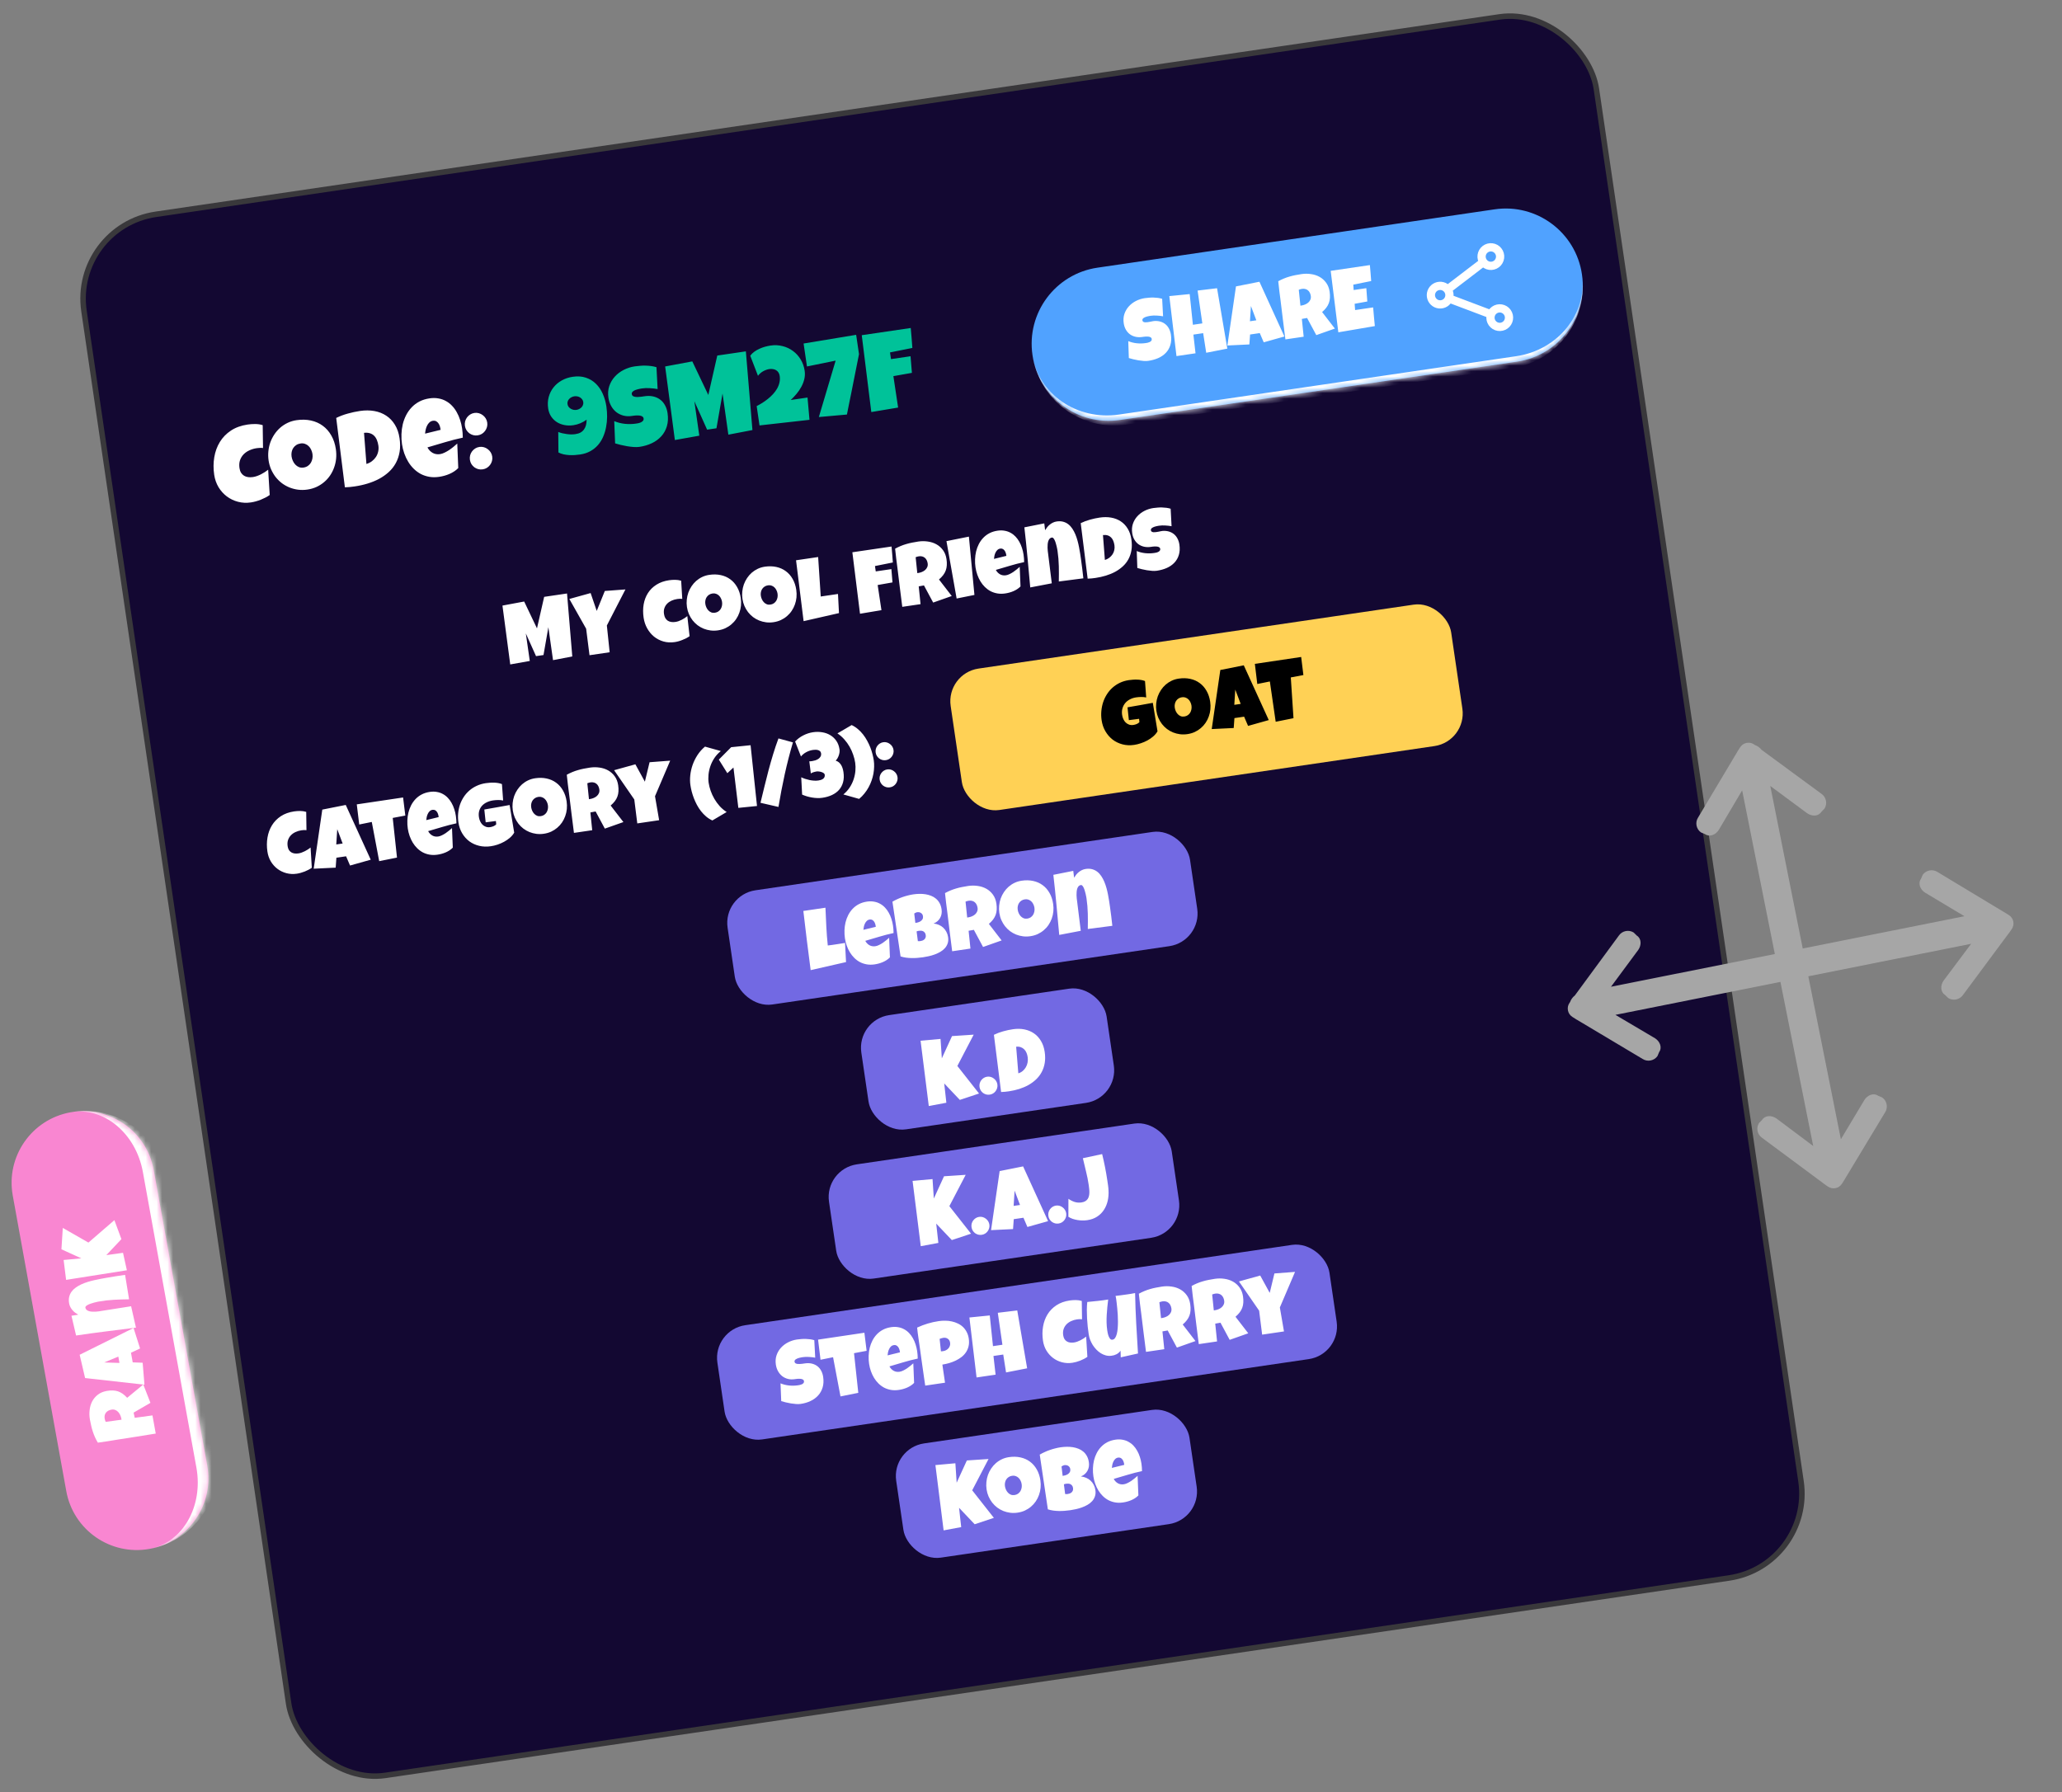
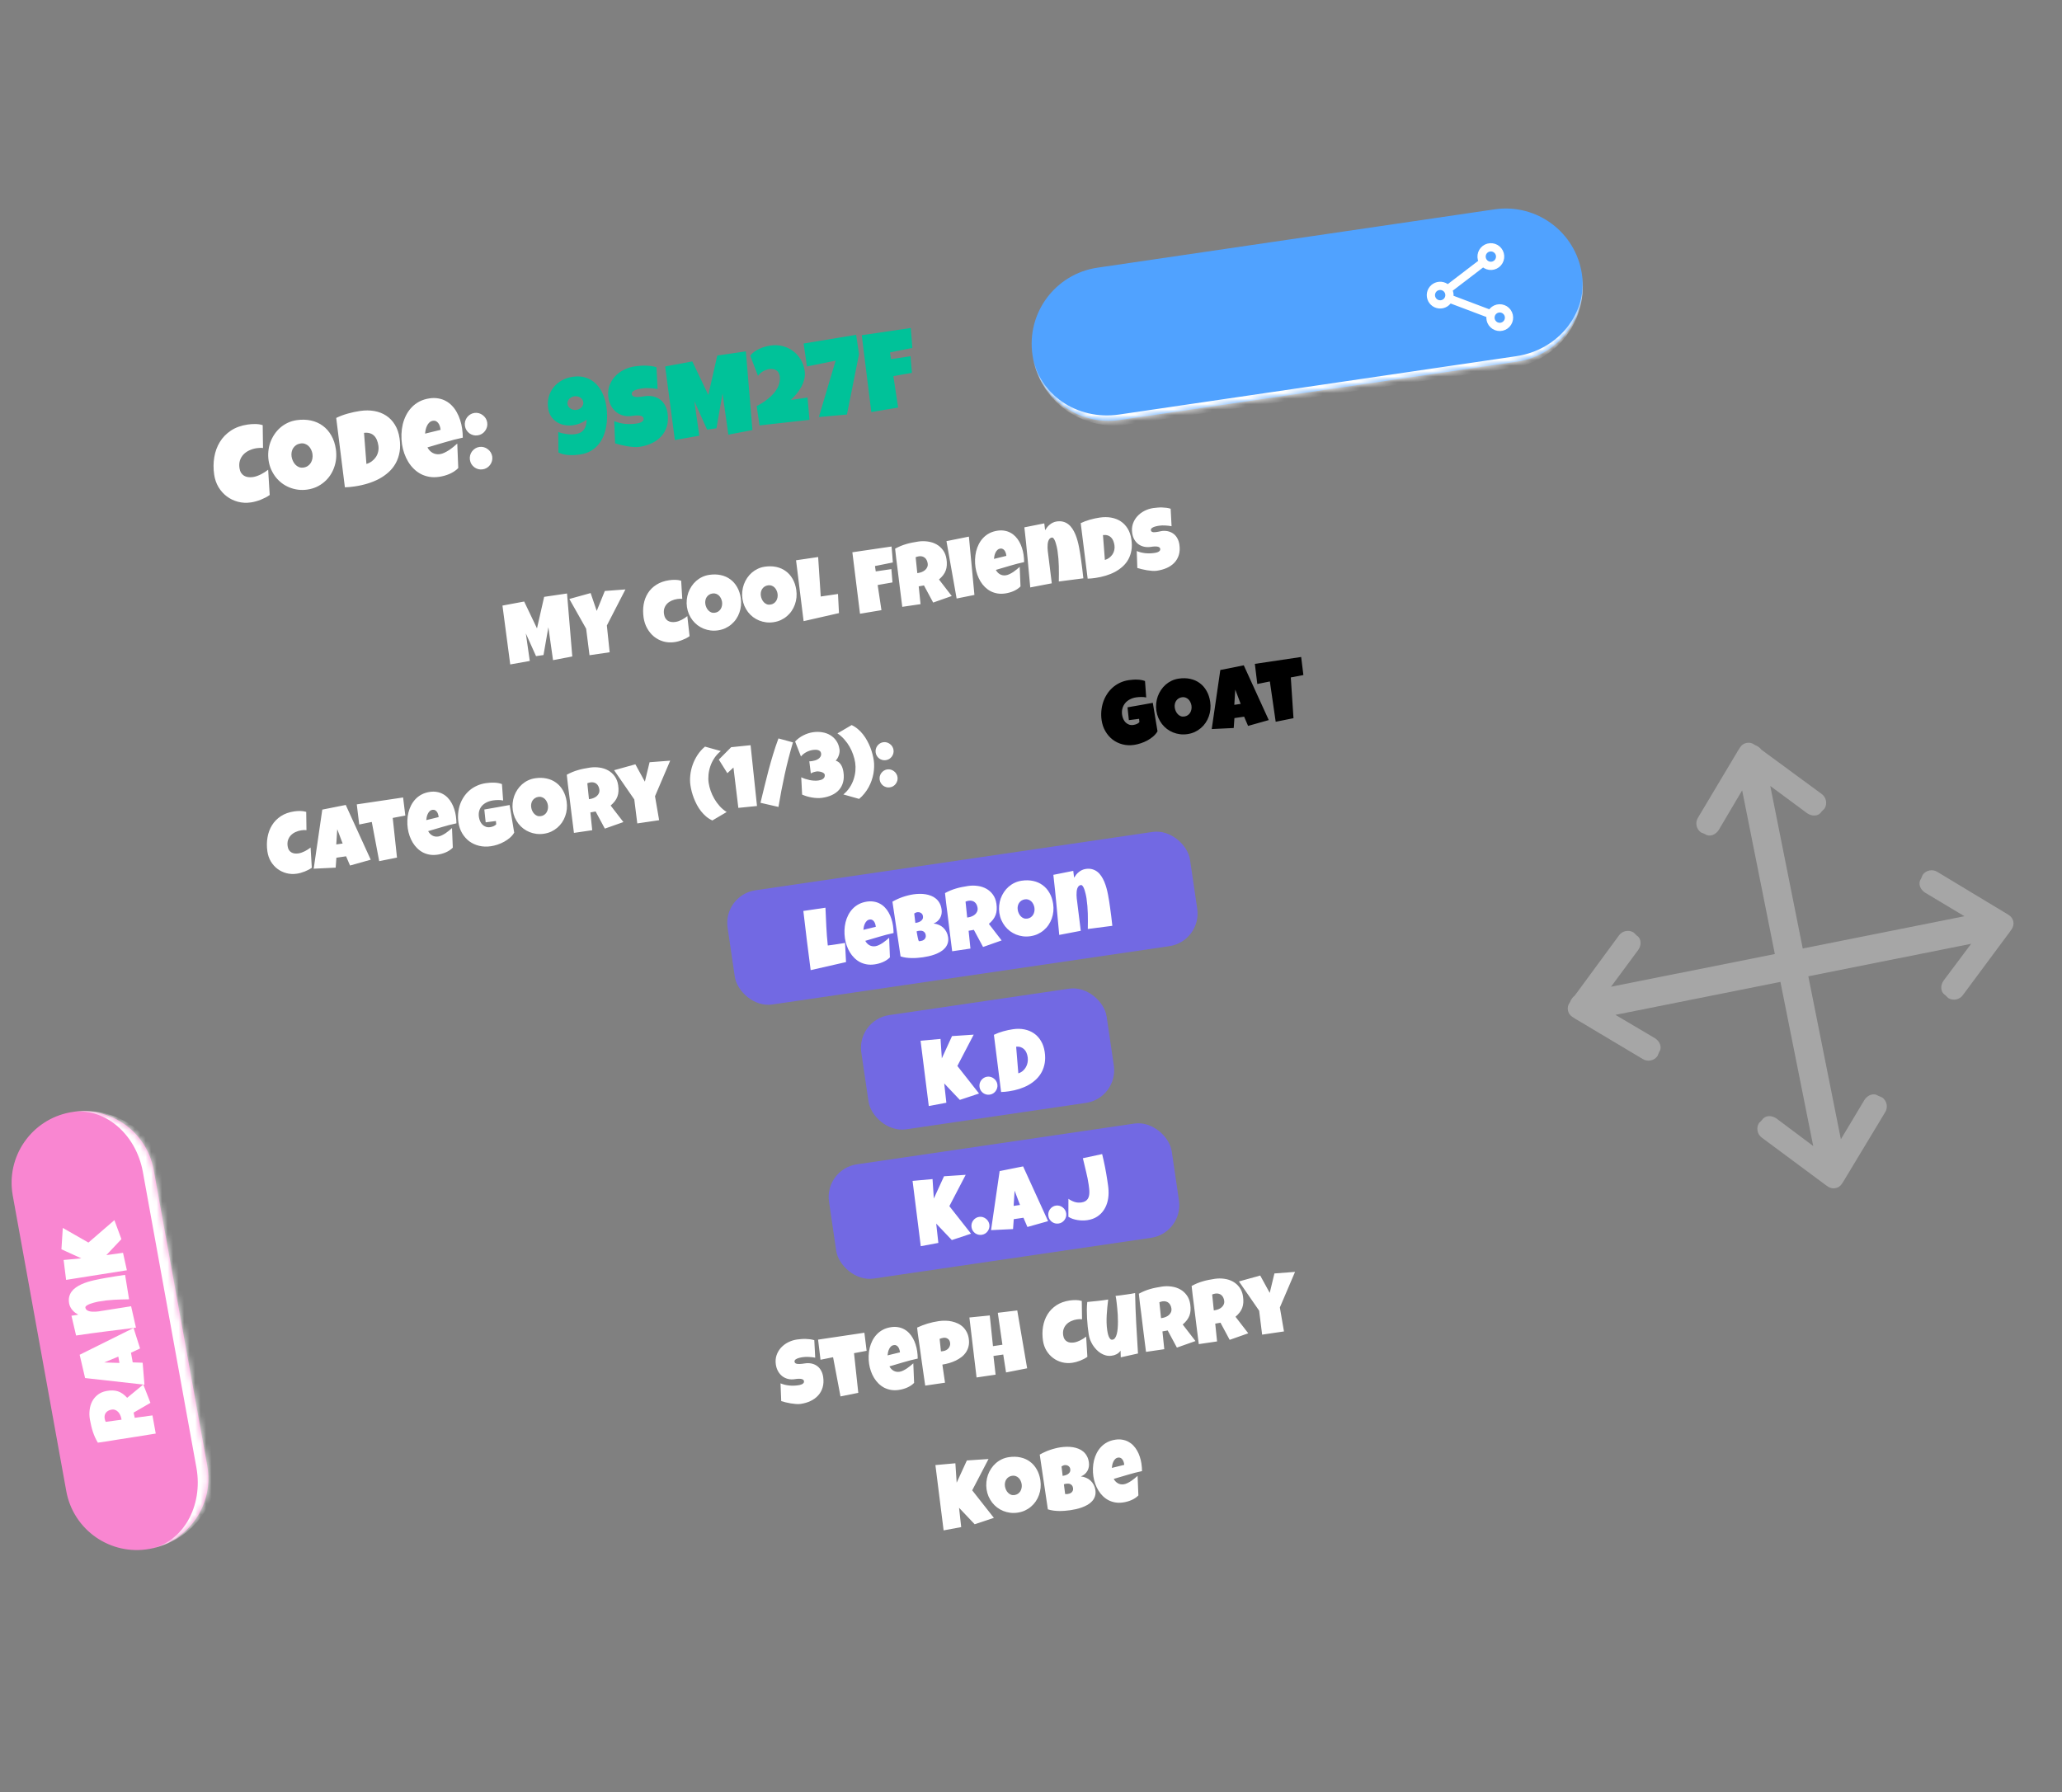
<svg xmlns="http://www.w3.org/2000/svg" width="375" height="326" viewBox="0 0 375 326" fill="none">
  <rect x="0" y="0" width="375" height="326" fill="#808080" stroke="none" />
  <mask id="path-1-inside-1_229_604" fill="white">
    <path d="M27.192 281.731C20.114 283.012 13.338 278.313 12.056 271.235L2.32 217.456C1.038 210.378 5.737 203.602 12.815 202.32V202.32C19.893 201.039 26.67 205.738 27.951 212.816L37.688 266.595C38.969 273.673 34.27 280.449 27.192 281.731V281.731Z" />
  </mask>
  <path d="M27.192 281.731C20.114 283.012 13.338 278.313 12.056 271.235L2.32 217.456C1.038 210.378 5.737 203.602 12.815 202.32V202.32C19.893 201.039 26.67 205.738 27.951 212.816L37.688 266.595C38.969 273.673 34.27 280.449 27.192 281.731V281.731Z" fill="#F986D1" />
  <path d="M14.377 284.051L-0 204.64L14.377 284.051ZM12.815 202.32C20.98 200.842 28.797 206.263 30.276 214.428L39.3 264.27C40.778 272.435 35.357 280.252 27.192 281.731C33.183 280.646 37.001 274.029 35.72 266.951L25.983 213.172C24.702 206.094 18.806 201.236 12.815 202.32ZM40.008 279.41L14.377 284.051L40.008 279.41ZM-0 204.64L25.631 200L-0 204.64Z" fill="white" mask="url(#path-1-inside-1_229_604)" />
  <path d="M19.394 253.004C19.794 252.931 20.164 252.901 20.505 252.914C20.84 252.922 21.157 252.976 21.456 253.075C21.754 253.174 22.04 253.321 22.313 253.515C22.587 253.709 22.858 253.954 23.129 254.249L26.057 251.829L27.36 255.166L24.299 256.943L24.503 257.89L27.726 257.45L28.324 260.755C27.151 260.941 25.984 261.129 24.822 261.318C23.659 261.502 22.49 261.685 21.316 261.865C20.725 261.962 20.139 262.057 19.558 262.152C18.977 262.247 18.389 262.332 17.794 262.408C17.596 262.073 17.422 261.74 17.271 261.407C17.121 261.074 16.991 260.738 16.882 260.397C16.767 260.053 16.669 259.703 16.589 259.347C16.502 258.987 16.425 258.617 16.356 258.238C16.25 257.654 16.23 257.075 16.296 256.502C16.356 255.925 16.509 255.397 16.756 254.918C17.002 254.44 17.344 254.031 17.78 253.693C18.216 253.349 18.754 253.12 19.394 253.004ZM20.264 256.403C20.049 256.442 19.857 256.508 19.689 256.602C19.519 256.691 19.381 256.806 19.274 256.947C19.162 257.084 19.085 257.246 19.045 257.434C18.999 257.617 18.997 257.823 19.038 258.054C19.057 258.157 19.083 258.255 19.116 258.35C19.143 258.445 19.178 258.537 19.221 258.624L22.103 258.23L22.07 258.045C22.03 257.825 21.961 257.607 21.864 257.392C21.766 257.171 21.642 256.982 21.491 256.824C21.34 256.661 21.162 256.539 20.957 256.46C20.751 256.376 20.52 256.357 20.264 256.403ZM24.291 241.549L25.474 245.273L23.82 246.049L24.137 247.802L25.944 247.872L26.27 251.862L15.476 250.656L14.487 246.421L24.291 241.549ZM21.517 246.752L18.948 247.82L21.726 247.905L21.517 246.752ZM19.306 232.432C19.885 232.328 20.461 232.231 21.032 232.144C21.598 232.052 22.17 231.967 22.749 231.888L23.474 236.33C22.539 236.341 21.61 236.371 20.688 236.422C19.76 236.473 18.835 236.583 17.912 236.75C17.846 236.762 17.739 236.784 17.591 236.816C17.443 236.848 17.279 236.888 17.097 236.937C16.91 236.987 16.722 237.045 16.533 237.111C16.337 237.172 16.163 237.244 16.008 237.325C15.852 237.401 15.73 237.484 15.64 237.574C15.544 237.66 15.505 237.752 15.523 237.849C15.555 238.023 15.633 238.163 15.758 238.267C15.882 238.367 16.033 238.442 16.212 238.495C16.384 238.543 16.575 238.572 16.783 238.582C16.991 238.592 17.198 238.591 17.402 238.581C17.606 238.565 17.798 238.546 17.98 238.524C18.155 238.498 18.299 238.474 18.411 238.454C19.323 238.315 20.229 238.172 21.129 238.025C22.023 237.879 22.929 237.736 23.846 237.597L24.725 241.487C22.897 241.712 21.081 241.94 19.275 242.172C17.469 242.398 15.656 242.647 13.837 242.918L12.995 239.323L14.231 239.131C14.031 239.019 13.839 238.895 13.655 238.759C13.471 238.618 13.308 238.462 13.166 238.292C13.019 238.123 12.896 237.939 12.796 237.74C12.69 237.536 12.616 237.317 12.573 237.081C12.495 236.646 12.497 236.251 12.581 235.897C12.665 235.543 12.809 235.226 13.013 234.945C13.216 234.665 13.472 234.415 13.782 234.195C14.086 233.976 14.419 233.783 14.781 233.617C15.142 233.451 15.526 233.305 15.932 233.178C16.333 233.053 16.732 232.946 17.128 232.858C17.524 232.765 17.91 232.685 18.284 232.617C18.658 232.55 18.999 232.488 19.306 232.432ZM11.421 223.348L16.08 226.014L20.804 221.935L22.08 225.388L19.336 228.298L22.372 227.876L23.074 231.052L12.021 232.799L11.572 229.18L14.789 228.883L11.172 227.236L11.421 223.348Z" fill="white" />
-   <rect x="13.02" y="41.231" width="278" height="287" rx="15.5" transform="rotate(-8.359 13.02 41.231)" fill="#130832" stroke="#39383B" />
  <rect x="131.451" y="162.806" width="85" height="21" rx="6" transform="rotate(-8.359 131.451 162.806)" fill="#7269E3" />
-   <path d="M153.682 171.514L153.862 174.993L147.429 176.46C147.195 174.657 146.966 172.864 146.741 171.08C146.521 169.297 146.307 167.501 146.099 165.695L150.119 165.104C150.166 166.25 150.219 167.395 150.276 168.54C150.333 169.679 150.422 170.824 150.544 171.975C150.788 171.949 151.028 171.919 151.265 171.884C151.502 171.85 151.742 171.814 151.984 171.779C152.273 171.736 152.556 171.692 152.833 171.646C153.111 171.6 153.394 171.556 153.682 171.514ZM162.401 168.353C162.467 168.801 162.502 169.254 162.506 169.712C161.633 169.898 160.771 170.119 159.919 170.376C159.066 170.628 158.214 170.879 157.361 171.131C157.549 171.482 157.802 171.748 158.118 171.928C158.439 172.107 158.798 172.167 159.195 172.109C159.401 172.079 159.619 172.007 159.85 171.894C160.086 171.781 160.317 171.649 160.542 171.5C160.767 171.346 160.98 171.186 161.182 171.02C161.384 170.853 161.557 170.704 161.701 170.572L161.845 174.136C161.667 174.32 161.467 174.484 161.246 174.627C161.03 174.769 160.801 174.892 160.558 174.996C160.316 175.1 160.068 175.187 159.815 175.255C159.562 175.324 159.311 175.377 159.064 175.413C158.554 175.488 158.077 175.487 157.634 175.41C157.191 175.333 156.779 175.196 156.397 175C156.02 174.797 155.678 174.545 155.37 174.242C155.063 173.94 154.794 173.601 154.565 173.224C154.336 172.847 154.145 172.44 153.991 172.005C153.838 171.57 153.727 171.123 153.66 170.664C153.59 170.185 153.563 169.699 153.58 169.207C153.597 168.715 153.661 168.234 153.771 167.765C153.886 167.296 154.05 166.853 154.263 166.438C154.48 166.016 154.748 165.637 155.067 165.301C155.386 164.964 155.761 164.683 156.191 164.457C156.626 164.23 157.119 164.075 157.671 163.994C158.129 163.927 158.556 163.93 158.951 164.004C159.351 164.071 159.714 164.197 160.041 164.381C160.372 164.558 160.669 164.786 160.931 165.063C161.198 165.34 161.428 165.653 161.622 166.004C161.82 166.349 161.983 166.722 162.11 167.124C162.242 167.521 162.339 167.93 162.401 168.353ZM159.25 168.405C159.229 168.261 159.192 168.117 159.139 167.972C159.086 167.822 159.014 167.69 158.923 167.577C158.838 167.463 158.733 167.376 158.609 167.315C158.483 167.249 158.335 167.229 158.165 167.254C157.959 167.284 157.785 167.368 157.641 167.505C157.503 167.636 157.389 167.794 157.301 167.981C157.212 168.163 157.145 168.357 157.102 168.563C157.059 168.77 157.031 168.958 157.019 169.128L159.275 168.575L159.25 168.405ZM172.422 170.45C172.485 170.878 172.459 171.258 172.345 171.59C172.236 171.922 172.065 172.216 171.834 172.471C171.603 172.726 171.326 172.948 171.001 173.138C170.68 173.322 170.34 173.48 169.981 173.612C169.621 173.744 169.255 173.85 168.883 173.931C168.515 174.011 168.169 174.075 167.845 174.123C167.525 174.17 167.191 174.206 166.842 174.231C166.499 174.26 166.153 174.272 165.805 174.265C165.456 174.258 165.11 174.233 164.767 174.188C164.423 174.139 164.093 174.064 163.778 173.962L162.3 164.009C162.571 163.848 162.862 163.697 163.173 163.557C163.483 163.411 163.802 163.283 164.127 163.172C164.458 163.055 164.788 162.957 165.118 162.876C165.448 162.791 165.77 162.725 166.084 162.679C166.45 162.625 166.822 162.594 167.2 162.586C167.583 162.577 167.955 162.602 168.316 162.659C168.677 162.717 169.02 162.811 169.345 162.942C169.669 163.069 169.96 163.242 170.219 163.462C170.482 163.681 170.701 163.949 170.874 164.265C171.052 164.581 171.173 164.958 171.237 165.396C171.28 165.685 171.278 165.962 171.233 166.226C171.187 166.491 171.102 166.735 170.977 166.959C170.852 167.182 170.689 167.383 170.489 167.559C170.288 167.731 170.053 167.871 169.785 167.979C170.133 168.017 170.455 168.101 170.754 168.231C171.057 168.36 171.322 168.532 171.548 168.746C171.779 168.96 171.969 169.211 172.117 169.5C172.269 169.788 172.371 170.105 172.422 170.45ZM167.848 166.621C167.826 166.472 167.777 166.35 167.7 166.256C167.622 166.157 167.532 166.08 167.429 166.027C167.332 165.973 167.227 165.938 167.114 165.923C167.006 165.908 166.911 165.906 166.829 165.918C166.726 165.933 166.627 165.963 166.534 166.009C166.441 166.054 166.351 166.104 166.264 166.159L166.47 167.882C166.588 167.864 166.734 167.832 166.906 167.786C167.078 167.74 167.239 167.671 167.389 167.581C167.543 167.484 167.667 167.361 167.761 167.21C167.854 167.054 167.883 166.858 167.848 166.621ZM167.121 169.302C166.971 169.324 166.829 169.361 166.695 169.412L166.923 171.179C167.002 171.183 167.079 171.187 167.154 171.192C167.232 171.191 167.308 171.185 167.38 171.175C167.488 171.159 167.605 171.131 167.731 171.092C167.856 171.047 167.97 170.983 168.074 170.899C168.177 170.81 168.255 170.701 168.31 170.572C168.37 170.442 168.386 170.28 168.357 170.084C168.328 169.888 168.266 169.734 168.17 169.622C168.08 169.508 167.976 169.426 167.858 169.375C167.739 169.319 167.614 169.29 167.482 169.288C167.349 169.282 167.229 169.286 167.121 169.302ZM181.208 164.358C181.267 164.76 181.285 165.131 181.261 165.471C181.242 165.806 181.177 166.121 181.068 166.416C180.959 166.711 180.803 166.992 180.6 167.258C180.397 167.525 180.143 167.789 179.839 168.049L182.16 171.056L178.782 172.247L177.108 169.13L176.154 169.301L176.487 172.537L173.164 173.026C173.017 171.847 172.868 170.674 172.718 169.506C172.572 168.338 172.429 167.164 172.287 165.984C172.21 165.39 172.134 164.801 172.059 164.218C171.984 163.634 171.918 163.043 171.862 162.446C172.203 162.259 172.542 162.096 172.88 161.957C173.217 161.818 173.558 161.7 173.901 161.602C174.249 161.498 174.603 161.412 174.961 161.343C175.324 161.269 175.696 161.204 176.077 161.148C176.665 161.061 177.244 161.061 177.814 161.145C178.389 161.224 178.911 161.395 179.382 161.657C179.852 161.92 180.249 162.275 180.573 162.722C180.901 163.168 181.113 163.714 181.208 164.358ZM177.781 165.114C177.75 164.898 177.689 164.704 177.601 164.532C177.518 164.36 177.408 164.219 177.27 164.107C177.137 163.99 176.978 163.908 176.792 163.862C176.61 163.809 176.404 163.8 176.172 163.834C176.069 163.85 175.97 163.872 175.874 163.902C175.777 163.927 175.685 163.959 175.596 163.998L175.895 166.892L176.08 166.864C176.302 166.832 176.522 166.77 176.74 166.68C176.964 166.59 177.157 166.472 177.32 166.327C177.488 166.181 177.615 166.007 177.701 165.805C177.792 165.602 177.819 165.372 177.781 165.114ZM191.527 164.405C191.596 164.874 191.609 165.335 191.565 165.789C191.52 166.238 191.423 166.668 191.273 167.08C191.128 167.491 190.932 167.877 190.685 168.24C190.443 168.597 190.155 168.915 189.823 169.196C189.496 169.476 189.127 169.711 188.719 169.903C188.309 170.09 187.865 170.218 187.386 170.288C186.922 170.357 186.47 170.362 186.03 170.306C185.595 170.249 185.179 170.141 184.782 169.984C184.385 169.821 184.014 169.612 183.672 169.357C183.333 169.097 183.032 168.799 182.767 168.464C182.506 168.123 182.285 167.75 182.105 167.345C181.929 166.939 181.808 166.507 181.74 166.048C181.675 165.6 181.664 165.154 181.71 164.711C181.754 164.262 181.849 163.832 181.994 163.421C182.144 163.01 182.34 162.623 182.582 162.261C182.823 161.899 183.105 161.576 183.426 161.292C183.753 161.007 184.115 160.769 184.514 160.579C184.912 160.389 185.343 160.26 185.807 160.192C186.554 160.082 187.252 160.098 187.899 160.24C188.551 160.381 189.126 160.636 189.622 161.005C190.123 161.369 190.537 161.839 190.864 162.418C191.196 162.99 191.417 163.653 191.527 164.405ZM188.125 165.11C188.092 164.889 188.028 164.68 187.93 164.483C187.837 164.281 187.717 164.109 187.57 163.968C187.422 163.821 187.248 163.712 187.049 163.642C186.853 163.565 186.637 163.544 186.4 163.579C186.158 163.615 185.948 163.69 185.77 163.806C185.592 163.922 185.445 164.067 185.328 164.242C185.216 164.411 185.139 164.604 185.098 164.821C185.055 165.032 185.05 165.251 185.084 165.478C185.115 165.695 185.178 165.906 185.272 166.114C185.365 166.321 185.487 166.503 185.636 166.66C185.786 166.817 185.959 166.937 186.155 167.018C186.356 167.099 186.578 167.122 186.82 167.087C187.063 167.051 187.272 166.973 187.449 166.852C187.631 166.725 187.777 166.572 187.887 166.393C187.997 166.208 188.072 166.005 188.113 165.783C188.154 165.561 188.158 165.337 188.125 165.11ZM201.863 164.939C201.949 165.522 202.026 166.1 202.095 166.674C202.168 167.243 202.234 167.817 202.293 168.398L197.829 168.975C197.85 168.04 197.85 167.111 197.83 166.187C197.809 165.259 197.731 164.331 197.595 163.403C197.585 163.336 197.566 163.228 197.539 163.079C197.512 162.931 197.477 162.765 197.434 162.582C197.391 162.393 197.339 162.203 197.28 162.012C197.224 161.815 197.159 161.638 197.083 161.48C197.013 161.322 196.934 161.197 196.846 161.105C196.763 161.006 196.673 160.964 196.575 160.979C196.4 161.004 196.258 161.078 196.149 161.199C196.046 161.32 195.965 161.468 195.907 161.645C195.853 161.816 195.818 162.006 195.801 162.214C195.784 162.421 195.778 162.628 195.781 162.832C195.79 163.036 195.803 163.229 195.819 163.411C195.84 163.587 195.858 163.732 195.875 163.845C195.983 164.761 196.096 165.671 196.213 166.575C196.329 167.474 196.442 168.384 196.551 169.305L192.634 170.054C192.47 168.22 192.302 166.397 192.13 164.585C191.964 162.772 191.775 160.952 191.565 159.125L195.186 158.403L195.337 159.644C195.455 159.448 195.586 159.26 195.728 159.082C195.875 158.902 196.036 158.744 196.211 158.608C196.385 158.467 196.573 158.349 196.775 158.257C196.982 158.158 197.204 158.091 197.441 158.056C197.879 157.992 198.273 158.007 198.624 158.103C198.975 158.199 199.287 158.353 199.561 158.566C199.834 158.778 200.076 159.043 200.285 159.36C200.494 159.671 200.676 160.01 200.83 160.377C200.984 160.744 201.117 161.132 201.23 161.542C201.342 161.947 201.435 162.349 201.51 162.749C201.59 163.148 201.657 163.535 201.712 163.911C201.768 164.288 201.818 164.63 201.863 164.939Z" fill="white" />
+   <path d="M153.682 171.514L153.862 174.993L147.429 176.46C147.195 174.657 146.966 172.864 146.741 171.08C146.521 169.297 146.307 167.501 146.099 165.695L150.119 165.104C150.166 166.25 150.219 167.395 150.276 168.54C150.333 169.679 150.422 170.824 150.544 171.975C150.788 171.949 151.028 171.919 151.265 171.884C151.502 171.85 151.742 171.814 151.984 171.779C152.273 171.736 152.556 171.692 152.833 171.646C153.111 171.6 153.394 171.556 153.682 171.514ZM162.401 168.353C162.467 168.801 162.502 169.254 162.506 169.712C161.633 169.898 160.771 170.119 159.919 170.376C159.066 170.628 158.214 170.879 157.361 171.131C157.549 171.482 157.802 171.748 158.118 171.928C158.439 172.107 158.798 172.167 159.195 172.109C159.401 172.079 159.619 172.007 159.85 171.894C160.086 171.781 160.317 171.649 160.542 171.5C160.767 171.346 160.98 171.186 161.182 171.02C161.384 170.853 161.557 170.704 161.701 170.572L161.845 174.136C161.667 174.32 161.467 174.484 161.246 174.627C161.03 174.769 160.801 174.892 160.558 174.996C160.316 175.1 160.068 175.187 159.815 175.255C159.562 175.324 159.311 175.377 159.064 175.413C158.554 175.488 158.077 175.487 157.634 175.41C157.191 175.333 156.779 175.196 156.397 175C156.02 174.797 155.678 174.545 155.37 174.242C155.063 173.94 154.794 173.601 154.565 173.224C154.336 172.847 154.145 172.44 153.991 172.005C153.838 171.57 153.727 171.123 153.66 170.664C153.59 170.185 153.563 169.699 153.58 169.207C153.597 168.715 153.661 168.234 153.771 167.765C153.886 167.296 154.05 166.853 154.263 166.438C154.48 166.016 154.748 165.637 155.067 165.301C155.386 164.964 155.761 164.683 156.191 164.457C156.626 164.23 157.119 164.075 157.671 163.994C158.129 163.927 158.556 163.93 158.951 164.004C159.351 164.071 159.714 164.197 160.041 164.381C160.372 164.558 160.669 164.786 160.931 165.063C161.198 165.34 161.428 165.653 161.622 166.004C161.82 166.349 161.983 166.722 162.11 167.124C162.242 167.521 162.339 167.93 162.401 168.353ZM159.25 168.405C159.229 168.261 159.192 168.117 159.139 167.972C159.086 167.822 159.014 167.69 158.923 167.577C158.838 167.463 158.733 167.376 158.609 167.315C158.483 167.249 158.335 167.229 158.165 167.254C157.959 167.284 157.785 167.368 157.641 167.505C157.503 167.636 157.389 167.794 157.301 167.981C157.212 168.163 157.145 168.357 157.102 168.563C157.059 168.77 157.031 168.958 157.019 169.128L159.275 168.575L159.25 168.405ZM172.422 170.45C172.485 170.878 172.459 171.258 172.345 171.59C172.236 171.922 172.065 172.216 171.834 172.471C171.603 172.726 171.326 172.948 171.001 173.138C170.68 173.322 170.34 173.48 169.981 173.612C169.621 173.744 169.255 173.85 168.883 173.931C168.515 174.011 168.169 174.075 167.845 174.123C167.525 174.17 167.191 174.206 166.842 174.231C166.499 174.26 166.153 174.272 165.805 174.265C165.456 174.258 165.11 174.233 164.767 174.188C164.423 174.139 164.093 174.064 163.778 173.962L162.3 164.009C162.571 163.848 162.862 163.697 163.173 163.557C163.483 163.411 163.802 163.283 164.127 163.172C164.458 163.055 164.788 162.957 165.118 162.876C165.448 162.791 165.77 162.725 166.084 162.679C166.45 162.625 166.822 162.594 167.2 162.586C167.583 162.577 167.955 162.602 168.316 162.659C168.677 162.717 169.02 162.811 169.345 162.942C169.669 163.069 169.96 163.242 170.219 163.462C170.482 163.681 170.701 163.949 170.874 164.265C171.052 164.581 171.173 164.958 171.237 165.396C171.28 165.685 171.278 165.962 171.233 166.226C171.187 166.491 171.102 166.735 170.977 166.959C170.852 167.182 170.689 167.383 170.489 167.559C170.288 167.731 170.053 167.871 169.785 167.979C170.133 168.017 170.455 168.101 170.754 168.231C171.057 168.36 171.322 168.532 171.548 168.746C171.779 168.96 171.969 169.211 172.117 169.5C172.269 169.788 172.371 170.105 172.422 170.45ZM167.848 166.621C167.826 166.472 167.777 166.35 167.7 166.256C167.622 166.157 167.532 166.08 167.429 166.027C167.332 165.973 167.227 165.938 167.114 165.923C167.006 165.908 166.911 165.906 166.829 165.918C166.726 165.933 166.627 165.963 166.534 166.009C166.441 166.054 166.351 166.104 166.264 166.159L166.47 167.882C166.588 167.864 166.734 167.832 166.906 167.786C167.078 167.74 167.239 167.671 167.389 167.581C167.543 167.484 167.667 167.361 167.761 167.21C167.854 167.054 167.883 166.858 167.848 166.621ZM167.121 169.302C166.971 169.324 166.829 169.361 166.695 169.412C167.002 171.183 167.079 171.187 167.154 171.192C167.232 171.191 167.308 171.185 167.38 171.175C167.488 171.159 167.605 171.131 167.731 171.092C167.856 171.047 167.97 170.983 168.074 170.899C168.177 170.81 168.255 170.701 168.31 170.572C168.37 170.442 168.386 170.28 168.357 170.084C168.328 169.888 168.266 169.734 168.17 169.622C168.08 169.508 167.976 169.426 167.858 169.375C167.739 169.319 167.614 169.29 167.482 169.288C167.349 169.282 167.229 169.286 167.121 169.302ZM181.208 164.358C181.267 164.76 181.285 165.131 181.261 165.471C181.242 165.806 181.177 166.121 181.068 166.416C180.959 166.711 180.803 166.992 180.6 167.258C180.397 167.525 180.143 167.789 179.839 168.049L182.16 171.056L178.782 172.247L177.108 169.13L176.154 169.301L176.487 172.537L173.164 173.026C173.017 171.847 172.868 170.674 172.718 169.506C172.572 168.338 172.429 167.164 172.287 165.984C172.21 165.39 172.134 164.801 172.059 164.218C171.984 163.634 171.918 163.043 171.862 162.446C172.203 162.259 172.542 162.096 172.88 161.957C173.217 161.818 173.558 161.7 173.901 161.602C174.249 161.498 174.603 161.412 174.961 161.343C175.324 161.269 175.696 161.204 176.077 161.148C176.665 161.061 177.244 161.061 177.814 161.145C178.389 161.224 178.911 161.395 179.382 161.657C179.852 161.92 180.249 162.275 180.573 162.722C180.901 163.168 181.113 163.714 181.208 164.358ZM177.781 165.114C177.75 164.898 177.689 164.704 177.601 164.532C177.518 164.36 177.408 164.219 177.27 164.107C177.137 163.99 176.978 163.908 176.792 163.862C176.61 163.809 176.404 163.8 176.172 163.834C176.069 163.85 175.97 163.872 175.874 163.902C175.777 163.927 175.685 163.959 175.596 163.998L175.895 166.892L176.08 166.864C176.302 166.832 176.522 166.77 176.74 166.68C176.964 166.59 177.157 166.472 177.32 166.327C177.488 166.181 177.615 166.007 177.701 165.805C177.792 165.602 177.819 165.372 177.781 165.114ZM191.527 164.405C191.596 164.874 191.609 165.335 191.565 165.789C191.52 166.238 191.423 166.668 191.273 167.08C191.128 167.491 190.932 167.877 190.685 168.24C190.443 168.597 190.155 168.915 189.823 169.196C189.496 169.476 189.127 169.711 188.719 169.903C188.309 170.09 187.865 170.218 187.386 170.288C186.922 170.357 186.47 170.362 186.03 170.306C185.595 170.249 185.179 170.141 184.782 169.984C184.385 169.821 184.014 169.612 183.672 169.357C183.333 169.097 183.032 168.799 182.767 168.464C182.506 168.123 182.285 167.75 182.105 167.345C181.929 166.939 181.808 166.507 181.74 166.048C181.675 165.6 181.664 165.154 181.71 164.711C181.754 164.262 181.849 163.832 181.994 163.421C182.144 163.01 182.34 162.623 182.582 162.261C182.823 161.899 183.105 161.576 183.426 161.292C183.753 161.007 184.115 160.769 184.514 160.579C184.912 160.389 185.343 160.26 185.807 160.192C186.554 160.082 187.252 160.098 187.899 160.24C188.551 160.381 189.126 160.636 189.622 161.005C190.123 161.369 190.537 161.839 190.864 162.418C191.196 162.99 191.417 163.653 191.527 164.405ZM188.125 165.11C188.092 164.889 188.028 164.68 187.93 164.483C187.837 164.281 187.717 164.109 187.57 163.968C187.422 163.821 187.248 163.712 187.049 163.642C186.853 163.565 186.637 163.544 186.4 163.579C186.158 163.615 185.948 163.69 185.77 163.806C185.592 163.922 185.445 164.067 185.328 164.242C185.216 164.411 185.139 164.604 185.098 164.821C185.055 165.032 185.05 165.251 185.084 165.478C185.115 165.695 185.178 165.906 185.272 166.114C185.365 166.321 185.487 166.503 185.636 166.66C185.786 166.817 185.959 166.937 186.155 167.018C186.356 167.099 186.578 167.122 186.82 167.087C187.063 167.051 187.272 166.973 187.449 166.852C187.631 166.725 187.777 166.572 187.887 166.393C187.997 166.208 188.072 166.005 188.113 165.783C188.154 165.561 188.158 165.337 188.125 165.11ZM201.863 164.939C201.949 165.522 202.026 166.1 202.095 166.674C202.168 167.243 202.234 167.817 202.293 168.398L197.829 168.975C197.85 168.04 197.85 167.111 197.83 166.187C197.809 165.259 197.731 164.331 197.595 163.403C197.585 163.336 197.566 163.228 197.539 163.079C197.512 162.931 197.477 162.765 197.434 162.582C197.391 162.393 197.339 162.203 197.28 162.012C197.224 161.815 197.159 161.638 197.083 161.48C197.013 161.322 196.934 161.197 196.846 161.105C196.763 161.006 196.673 160.964 196.575 160.979C196.4 161.004 196.258 161.078 196.149 161.199C196.046 161.32 195.965 161.468 195.907 161.645C195.853 161.816 195.818 162.006 195.801 162.214C195.784 162.421 195.778 162.628 195.781 162.832C195.79 163.036 195.803 163.229 195.819 163.411C195.84 163.587 195.858 163.732 195.875 163.845C195.983 164.761 196.096 165.671 196.213 166.575C196.329 167.474 196.442 168.384 196.551 169.305L192.634 170.054C192.47 168.22 192.302 166.397 192.13 164.585C191.964 162.772 191.775 160.952 191.565 159.125L195.186 158.403L195.337 159.644C195.455 159.448 195.586 159.26 195.728 159.082C195.875 158.902 196.036 158.744 196.211 158.608C196.385 158.467 196.573 158.349 196.775 158.257C196.982 158.158 197.204 158.091 197.441 158.056C197.879 157.992 198.273 158.007 198.624 158.103C198.975 158.199 199.287 158.353 199.561 158.566C199.834 158.778 200.076 159.043 200.285 159.36C200.494 159.671 200.676 160.01 200.83 160.377C200.984 160.744 201.117 161.132 201.23 161.542C201.342 161.947 201.435 162.349 201.51 162.749C201.59 163.148 201.657 163.535 201.712 163.911C201.768 164.288 201.818 164.63 201.863 164.939Z" fill="white" />
  <rect x="155.771" y="185.512" width="45.089" height="21" rx="6" transform="rotate(-8.359 155.771 185.512)" fill="#7269E3" />
  <path d="M177.078 188.194L174.109 193.889L178.051 198.901L174.558 200.062L171.717 197.068L172.107 200.58L168.91 201.176L167.417 189.298L171.049 188.97L171.284 192.504L173.137 188.457L177.078 188.194ZM181.385 197.242C181.418 197.469 181.405 197.687 181.346 197.895C181.287 198.104 181.194 198.294 181.067 198.466C180.944 198.631 180.791 198.772 180.608 198.888C180.424 199 180.221 199.071 180 199.104C179.773 199.137 179.556 199.127 179.348 199.074C179.139 199.015 178.95 198.924 178.779 198.802C178.613 198.674 178.471 198.518 178.355 198.335C178.244 198.151 178.171 197.946 178.138 197.719C178.106 197.498 178.116 197.28 178.169 197.067C178.227 196.854 178.317 196.664 178.44 196.498C178.568 196.327 178.723 196.183 178.906 196.067C179.089 195.95 179.294 195.876 179.521 195.842C179.742 195.81 179.957 195.823 180.166 195.882C180.375 195.94 180.562 196.034 180.728 196.162C180.899 196.285 181.043 196.44 181.16 196.628C181.277 196.816 181.352 197.021 181.385 197.242ZM189.992 191.335C190.098 192.056 190.101 192.721 190.001 193.331C189.901 193.935 189.716 194.489 189.448 194.992C189.184 195.488 188.846 195.933 188.435 196.325C188.025 196.717 187.561 197.059 187.046 197.35C186.53 197.636 185.971 197.877 185.368 198.071C184.769 198.259 184.145 198.4 183.495 198.496C183.253 198.531 183.015 198.561 182.782 198.585C182.548 198.603 182.308 198.618 182.062 198.627L180.754 188.223C181.294 187.959 181.858 187.747 182.445 187.587C183.037 187.421 183.629 187.295 184.222 187.208C184.958 187.099 185.652 187.111 186.303 187.241C186.954 187.372 187.534 187.613 188.044 187.965C188.554 188.316 188.976 188.775 189.312 189.342C189.654 189.908 189.88 190.572 189.992 191.335ZM186.896 192.295C186.86 192.016 186.79 191.752 186.685 191.505C186.585 191.256 186.446 191.045 186.268 190.871C186.094 190.691 185.885 190.559 185.641 190.474C185.396 190.383 185.116 190.356 184.8 190.392L185.195 195.23C185.497 195.138 185.763 194.996 185.993 194.804C186.222 194.607 186.41 194.382 186.557 194.129C186.709 193.87 186.813 193.594 186.87 193.301C186.931 193.003 186.945 192.703 186.912 192.403L186.896 192.295Z" fill="white" />
  <rect x="149.894" y="212.655" width="63" height="21" rx="6" transform="rotate(-8.359 149.894 212.655)" fill="#7269E3" />
  <path d="M175.623 213.691L172.653 219.386L176.596 224.398L173.102 225.558L170.262 222.565L170.652 226.076L167.454 226.673L165.962 214.795L169.593 214.466L169.828 218.001L171.681 213.954L175.623 213.691ZM179.929 222.739C179.962 222.966 179.95 223.184 179.891 223.392C179.832 223.601 179.739 223.791 179.611 223.962C179.488 224.128 179.335 224.269 179.152 224.385C178.969 224.496 178.766 224.568 178.544 224.601C178.318 224.634 178.1 224.624 177.892 224.57C177.684 224.512 177.494 224.421 177.323 224.299C177.157 224.17 177.016 224.015 176.899 223.832C176.788 223.648 176.716 223.443 176.683 223.216C176.65 222.995 176.66 222.777 176.713 222.564C176.771 222.35 176.862 222.161 176.985 221.995C177.112 221.824 177.268 221.68 177.45 221.564C177.633 221.447 177.838 221.372 178.065 221.339C178.287 221.306 178.502 221.32 178.71 221.378C178.919 221.437 179.107 221.531 179.273 221.659C179.443 221.781 179.587 221.937 179.704 222.125C179.822 222.313 179.896 222.518 179.929 222.739ZM190.608 222.118L186.847 223.176L186.127 221.497L184.364 221.756L184.235 223.559L180.236 223.752L181.799 213.004L186.065 212.157L190.608 222.118ZM185.501 219.173L184.518 216.569L184.342 219.343L185.501 219.173ZM193.904 220.686C193.937 220.913 193.924 221.13 193.866 221.339C193.807 221.548 193.714 221.738 193.586 221.909C193.463 222.075 193.31 222.215 193.127 222.332C192.943 222.443 192.741 222.515 192.519 222.547C192.293 222.581 192.075 222.571 191.867 222.517C191.659 222.458 191.469 222.368 191.298 222.245C191.132 222.117 190.991 221.961 190.874 221.778C190.763 221.595 190.691 221.39 190.658 221.163C190.625 220.941 190.635 220.724 190.688 220.511C190.746 220.297 190.837 220.107 190.96 219.942C191.087 219.77 191.243 219.627 191.425 219.51C191.608 219.394 191.813 219.319 192.04 219.286C192.262 219.253 192.477 219.266 192.685 219.325C192.894 219.384 193.082 219.477 193.248 219.606C193.418 219.728 193.562 219.883 193.679 220.071C193.797 220.259 193.871 220.464 193.904 220.686ZM201.38 214.707C201.425 215.011 201.469 215.313 201.513 215.612C201.557 215.911 201.585 216.214 201.599 216.523C201.637 217.175 201.588 217.806 201.451 218.416C201.313 219.021 201.086 219.567 200.768 220.056C200.456 220.544 200.047 220.954 199.543 221.286C199.039 221.618 198.437 221.836 197.736 221.939C197.463 221.979 197.174 221.998 196.868 221.995C196.567 221.992 196.264 221.966 195.956 221.916C195.654 221.866 195.359 221.793 195.071 221.699C194.788 221.598 194.53 221.473 194.298 221.323L194.307 218.052C194.654 218.301 195.027 218.491 195.425 218.622C195.822 218.748 196.24 218.779 196.678 218.715C196.962 218.673 197.195 218.597 197.379 218.485C197.562 218.374 197.708 218.237 197.816 218.074C197.923 217.911 197.999 217.728 198.043 217.527C198.092 217.32 198.116 217.106 198.115 216.885C198.118 216.658 198.106 216.428 198.077 216.196C198.053 215.962 198.024 215.732 197.991 215.505C197.871 214.686 197.71 213.878 197.509 213.081C197.306 212.279 197.115 211.475 196.933 210.67L200.439 209.918C200.83 211.503 201.144 213.1 201.38 214.707Z" fill="white" />
-   <rect x="129.594" y="241.916" width="112.508" height="21" rx="6" transform="rotate(-8.359 129.594 241.916)" fill="#7269E3" />
  <path d="M149.703 250.447C149.807 251.153 149.774 251.79 149.605 252.357C149.44 252.918 149.169 253.405 148.793 253.819C148.422 254.231 147.963 254.567 147.417 254.826C146.876 255.085 146.278 255.262 145.624 255.358C145.371 255.395 145.088 255.403 144.774 255.38C144.465 255.357 144.149 255.32 143.826 255.267C143.501 255.209 143.187 255.145 142.881 255.074C142.58 254.997 142.312 254.924 142.075 254.853L141.947 251.619C142.424 251.817 142.938 251.947 143.489 252.008C144.044 252.063 144.58 252.053 145.095 251.977C145.193 251.963 145.311 251.943 145.45 251.917C145.587 251.886 145.715 251.844 145.834 251.79C145.956 251.73 146.056 251.654 146.132 251.564C146.208 251.474 146.236 251.357 146.215 251.213C146.2 251.115 146.157 251.037 146.086 250.979C146.013 250.916 145.925 250.871 145.821 250.844C145.716 250.812 145.601 250.795 145.474 250.792C145.346 250.785 145.223 250.785 145.103 250.792C144.983 250.799 144.871 250.81 144.768 250.825C144.665 250.84 144.583 250.852 144.521 250.861C144.078 250.926 143.662 250.909 143.273 250.808C142.89 250.706 142.546 250.538 142.244 250.304C141.945 250.063 141.696 249.766 141.496 249.411C141.296 249.05 141.163 248.649 141.098 248.206C141.009 247.598 141.05 247.036 141.222 246.521C141.398 246.001 141.665 245.543 142.023 245.148C142.385 244.747 142.819 244.418 143.323 244.16C143.827 243.901 144.363 243.73 144.929 243.647C145.182 243.61 145.444 243.582 145.715 243.563C145.985 243.539 146.255 243.531 146.524 243.539C146.799 243.546 147.068 243.567 147.331 243.602C147.594 243.637 147.847 243.692 148.09 243.767L148.257 246.948C147.889 246.881 147.507 246.838 147.109 246.817C146.715 246.791 146.336 246.804 145.97 246.858C145.903 246.868 145.816 246.883 145.708 246.905C145.605 246.92 145.495 246.944 145.379 246.977C145.267 247.004 145.154 247.039 145.039 247.082C144.925 247.125 144.824 247.177 144.738 247.237C144.652 247.291 144.585 247.359 144.539 247.44C144.493 247.52 144.48 247.609 144.499 247.706C144.521 247.819 144.576 247.905 144.664 247.966C144.756 248.021 144.867 248.06 144.997 248.083C145.131 248.1 145.274 248.105 145.426 248.099C145.582 248.092 145.736 248.08 145.886 248.063C146.036 248.041 146.175 248.02 146.304 248.002C146.432 247.977 146.538 247.964 146.622 247.963C147.038 247.928 147.422 247.961 147.773 248.062C148.125 248.163 148.432 248.32 148.696 248.534C148.964 248.748 149.182 249.018 149.352 249.346C149.525 249.668 149.642 250.035 149.703 250.447ZM157.201 242.413L157.605 245.701L155.315 246.133L156.091 253.346L152.854 253.996L151.506 246.866L149.221 247.328L148.778 243.666L157.201 242.413ZM166.796 245.756C166.862 246.205 166.897 246.658 166.901 247.115C166.028 247.301 165.166 247.523 164.314 247.779C163.461 248.031 162.609 248.283 161.756 248.534C161.945 248.886 162.197 249.151 162.513 249.331C162.834 249.51 163.193 249.571 163.59 249.512C163.796 249.482 164.014 249.411 164.245 249.298C164.481 249.184 164.712 249.053 164.937 248.904C165.162 248.75 165.375 248.589 165.577 248.423C165.779 248.256 165.952 248.107 166.096 247.975L166.241 251.539C166.062 251.723 165.863 251.887 165.641 252.03C165.426 252.172 165.196 252.295 164.954 252.4C164.711 252.504 164.463 252.59 164.21 252.659C163.957 252.728 163.707 252.78 163.459 252.816C162.949 252.891 162.472 252.89 162.03 252.813C161.587 252.736 161.174 252.599 160.793 252.403C160.415 252.2 160.073 251.948 159.765 251.646C159.458 251.343 159.189 251.004 158.96 250.627C158.731 250.25 158.54 249.844 158.386 249.408C158.233 248.973 158.123 248.526 158.055 248.067C157.985 247.588 157.958 247.102 157.975 246.61C157.992 246.118 158.056 245.638 158.166 245.169C158.281 244.699 158.445 244.257 158.658 243.841C158.875 243.42 159.143 243.041 159.462 242.704C159.781 242.368 160.156 242.086 160.586 241.86C161.021 241.633 161.514 241.479 162.066 241.398C162.524 241.33 162.951 241.333 163.346 241.407C163.746 241.475 164.109 241.6 164.436 241.784C164.767 241.962 165.064 242.189 165.326 242.466C165.593 242.743 165.823 243.057 166.017 243.407C166.215 243.752 166.378 244.125 166.505 244.528C166.637 244.924 166.734 245.334 166.796 245.756ZM163.646 245.809C163.624 245.664 163.587 245.52 163.534 245.375C163.481 245.225 163.409 245.093 163.319 244.98C163.233 244.866 163.128 244.779 163.004 244.719C162.878 244.653 162.73 244.632 162.56 244.657C162.354 244.688 162.18 244.771 162.037 244.908C161.898 245.039 161.784 245.198 161.696 245.384C161.607 245.566 161.541 245.76 161.497 245.966C161.454 246.173 161.426 246.361 161.414 246.531L163.671 245.979L163.646 245.809ZM176.182 243.477C176.255 243.977 176.246 244.431 176.153 244.839C176.061 245.248 175.904 245.618 175.685 245.951C175.469 246.277 175.201 246.567 174.881 246.819C174.559 247.066 174.207 247.284 173.824 247.472C173.445 247.654 173.046 247.807 172.628 247.932C172.208 248.051 171.793 248.144 171.381 248.21L171.865 251.502L168.263 252.032C168.177 251.444 168.093 250.872 168.011 250.316C167.935 249.758 167.856 249.207 167.776 248.66C167.7 248.108 167.621 247.554 167.539 246.997C167.463 246.44 167.384 245.865 167.302 245.271C167.22 244.641 167.13 244.012 167.032 243.384C166.935 242.756 166.854 242.121 166.791 241.477C167.422 241.184 168.06 240.941 168.706 240.746C169.351 240.551 170.024 240.402 170.725 240.299C171.121 240.241 171.523 240.216 171.93 240.225C172.335 240.228 172.729 240.273 173.11 240.359C173.496 240.445 173.86 240.57 174.2 240.736C174.545 240.896 174.851 241.104 175.121 241.359C175.39 241.614 175.616 241.918 175.799 242.27C175.988 242.621 176.115 243.024 176.182 243.477ZM172.789 244.244C172.739 243.909 172.598 243.664 172.365 243.509C172.136 243.348 171.859 243.291 171.534 243.339C171.426 243.355 171.314 243.382 171.199 243.42C171.088 243.452 170.983 243.488 170.883 243.529L171.122 245.8C171.196 245.8 171.266 245.794 171.333 245.785C171.4 245.775 171.47 245.765 171.542 245.754C171.727 245.727 171.901 245.67 172.062 245.583C172.228 245.495 172.369 245.385 172.487 245.252C172.603 245.114 172.689 244.962 172.743 244.796C172.802 244.624 172.817 244.44 172.789 244.244ZM186.799 248.882L182.962 249.635L182.452 246.378L180.674 246.639L181.063 250.04L177.6 250.549L176.297 239.638L180.001 239.268L180.585 244.852L182.301 244.599L181.462 238.785L185 238.359L186.799 248.882ZM196.734 236.635L196.78 239.961C196.625 239.942 196.471 239.935 196.319 239.942C196.168 239.948 196.017 239.962 195.868 239.984C195.486 240.04 195.131 240.145 194.801 240.299C194.47 240.448 194.185 240.645 193.948 240.89C193.715 241.135 193.542 241.424 193.428 241.756C193.318 242.088 193.294 242.463 193.356 242.88C193.395 243.148 193.47 243.374 193.582 243.558C193.698 243.741 193.843 243.885 194.017 243.991C194.19 244.098 194.387 244.166 194.607 244.197C194.828 244.228 195.064 244.224 195.317 244.187C195.507 244.159 195.703 244.11 195.903 244.038C196.103 243.967 196.298 243.883 196.489 243.786C196.681 243.689 196.865 243.583 197.043 243.468C197.221 243.352 197.383 243.236 197.529 243.12L197.753 246.798C197.568 246.931 197.362 247.056 197.137 247.173C196.917 247.285 196.687 247.389 196.449 247.487C196.21 247.58 195.969 247.661 195.726 247.728C195.484 247.795 195.249 247.845 195.022 247.879C194.368 247.975 193.739 247.944 193.137 247.785C192.534 247.626 191.993 247.366 191.514 247.004C191.034 246.643 190.632 246.194 190.305 245.658C189.983 245.116 189.774 244.512 189.676 243.847C189.547 242.966 189.551 242.118 189.689 241.303C189.826 240.483 190.097 239.743 190.5 239.083C190.903 238.424 191.441 237.871 192.112 237.425C192.789 236.978 193.598 236.686 194.541 236.547C194.897 236.495 195.264 236.47 195.644 236.472C196.028 236.473 196.392 236.528 196.734 236.635ZM206.432 235.195C206.467 237.043 206.534 238.878 206.633 240.7C206.732 242.518 206.84 244.347 206.958 246.188L203.823 246.886L203.787 245.675C203.701 245.809 203.595 245.929 203.469 246.037C203.348 246.145 203.214 246.238 203.068 246.317C202.921 246.392 202.767 246.454 202.606 246.504C202.444 246.549 202.288 246.58 202.138 246.596C201.787 246.643 201.447 246.624 201.119 246.541C200.79 246.452 200.481 246.319 200.191 246.14C199.901 245.956 199.632 245.735 199.383 245.477C199.134 245.214 198.914 244.933 198.722 244.634C198.536 244.33 198.379 244.016 198.252 243.693C198.131 243.368 198.047 243.049 198.001 242.735C197.933 242.271 197.87 241.791 197.813 241.294C197.76 240.791 197.72 240.286 197.693 239.779C197.666 239.273 197.653 238.769 197.653 238.269C197.658 237.768 197.685 237.285 197.732 236.82C198.365 236.759 199.001 236.695 199.638 236.627C200.276 236.56 200.908 236.475 201.536 236.372C201.483 236.838 201.431 237.306 201.379 237.777C201.331 238.242 201.295 238.711 201.27 239.183C201.243 239.65 201.236 240.117 201.246 240.584C201.257 241.051 201.297 241.519 201.366 241.988C201.382 242.096 201.41 242.25 201.449 242.449C201.489 242.649 201.544 242.843 201.614 243.033C201.689 243.222 201.782 243.385 201.891 243.521C202.005 243.652 202.145 243.705 202.309 243.681C202.505 243.652 202.668 243.544 202.799 243.356C202.928 243.164 203.032 242.917 203.108 242.616C203.185 242.315 203.238 241.973 203.266 241.59C203.299 241.206 203.314 240.809 203.312 240.399C203.314 239.983 203.303 239.566 203.278 239.148C203.254 238.731 203.223 238.34 203.185 237.978C203.152 237.609 203.117 237.28 203.079 236.99C203.047 236.7 203.02 236.475 202.996 236.315C202.981 236.212 202.964 236.112 202.944 236.015C202.924 235.918 202.902 235.819 202.877 235.717C203.213 235.678 203.546 235.637 203.877 235.594C204.208 235.55 204.54 235.504 204.875 235.455C205.133 235.417 205.391 235.379 205.648 235.341C205.91 235.298 206.172 235.249 206.432 235.195ZM216.459 237.227C216.518 237.629 216.536 238 216.512 238.341C216.493 238.675 216.429 238.99 216.319 239.285C216.21 239.58 216.054 239.861 215.851 240.128C215.648 240.395 215.394 240.658 215.091 240.919L217.412 243.926L214.033 245.117L212.359 241.999L211.405 242.171L211.739 245.407L208.415 245.895C208.268 244.716 208.119 243.543 207.969 242.376C207.824 241.207 207.68 240.033 207.538 238.854C207.462 238.26 207.386 237.671 207.31 237.087C207.235 236.503 207.169 235.913 207.113 235.316C207.454 235.129 207.793 234.966 208.131 234.827C208.469 234.687 208.809 234.569 209.153 234.471C209.501 234.367 209.854 234.281 210.212 234.213C210.575 234.138 210.947 234.073 211.329 234.017C211.916 233.931 212.495 233.93 213.065 234.015C213.64 234.093 214.163 234.264 214.633 234.527C215.103 234.789 215.5 235.144 215.824 235.591C216.153 236.038 216.364 236.583 216.459 237.227ZM213.033 237.983C213.001 237.767 212.941 237.573 212.852 237.402C212.769 237.23 212.659 237.088 212.521 236.977C212.388 236.859 212.229 236.778 212.043 236.731C211.862 236.679 211.655 236.67 211.423 236.704C211.32 236.719 211.221 236.741 211.125 236.771C211.029 236.796 210.936 236.828 210.847 236.867L211.146 239.761L211.332 239.734C211.553 239.701 211.773 239.64 211.991 239.55C212.215 239.459 212.408 239.341 212.571 239.196C212.739 239.05 212.866 238.877 212.953 238.674C213.044 238.471 213.07 238.241 213.033 237.983ZM226.059 235.817C226.118 236.219 226.136 236.59 226.112 236.93C226.093 237.265 226.029 237.579 225.919 237.875C225.81 238.17 225.654 238.451 225.451 238.717C225.248 238.984 224.995 239.248 224.691 239.508L227.012 242.515L223.633 243.706L221.959 240.588L221.005 240.76L221.339 243.996L218.015 244.484C217.868 243.306 217.719 242.133 217.569 240.965C217.424 239.797 217.28 238.623 217.138 237.443C217.062 236.849 216.986 236.26 216.91 235.677C216.835 235.093 216.769 234.502 216.713 233.905C217.054 233.718 217.394 233.555 217.731 233.416C218.069 233.277 218.409 233.158 218.753 233.061C219.101 232.957 219.454 232.871 219.812 232.802C220.175 232.728 220.547 232.663 220.929 232.607C221.516 232.52 222.095 232.519 222.665 232.604C223.24 232.683 223.763 232.853 224.233 233.116C224.703 233.379 225.1 233.733 225.424 234.181C225.753 234.627 225.965 235.173 226.059 235.817ZM222.633 236.573C222.601 236.356 222.541 236.163 222.452 235.991C222.369 235.819 222.259 235.678 222.122 235.566C221.988 235.449 221.829 235.367 221.643 235.321C221.462 235.268 221.255 235.259 221.023 235.293C220.92 235.308 220.821 235.331 220.725 235.361C220.629 235.385 220.536 235.417 220.447 235.457L220.746 238.35L220.932 238.323C221.153 238.291 221.373 238.229 221.592 238.139C221.815 238.049 222.008 237.931 222.171 237.786C222.339 237.64 222.466 237.466 222.553 237.264C222.644 237.061 222.671 236.831 222.633 236.573ZM235.518 231.347L232.757 237.817L233.508 242.176L229.535 242.76L228.99 238.403L225.318 233.083L229.187 232.009L230.915 235.166L231.769 231.63L235.518 231.347Z" fill="white" />
-   <rect x="162.114" y="263.417" width="53.908" height="21" rx="6" transform="rotate(-8.359 162.114 263.417)" fill="#7269E3" />
  <path d="M179.777 265.381L176.808 271.077L180.75 276.088L177.257 277.249L174.416 274.255L174.806 277.767L171.609 278.363L170.116 266.485L173.747 266.157L173.982 269.691L175.836 265.645L179.777 265.381ZM189.206 269.255C189.275 269.724 189.287 270.185 189.243 270.639C189.199 271.088 189.101 271.518 188.951 271.93C188.806 272.341 188.61 272.727 188.364 273.09C188.121 273.447 187.834 273.765 187.501 274.046C187.174 274.326 186.806 274.561 186.397 274.753C185.988 274.939 185.543 275.068 185.064 275.138C184.6 275.206 184.148 275.212 183.708 275.156C183.274 275.099 182.858 274.991 182.461 274.834C182.063 274.671 181.693 274.462 181.35 274.207C181.012 273.947 180.71 273.649 180.445 273.314C180.184 272.973 179.964 272.6 179.783 272.195C179.608 271.789 179.486 271.357 179.419 270.898C179.353 270.45 179.343 270.004 179.388 269.56C179.433 269.112 179.527 268.682 179.672 268.271C179.822 267.859 180.018 267.473 180.26 267.111C180.502 266.749 180.783 266.426 181.105 266.142C181.431 265.857 181.794 265.619 182.192 265.429C182.591 265.239 183.022 265.11 183.486 265.042C184.233 264.932 184.93 264.948 185.577 265.09C186.23 265.231 186.804 265.486 187.301 265.855C187.801 266.219 188.215 266.689 188.543 267.268C188.874 267.84 189.095 268.503 189.206 269.255ZM185.803 269.96C185.771 269.739 185.706 269.53 185.609 269.333C185.516 269.131 185.396 268.959 185.249 268.818C185.101 268.671 184.927 268.562 184.727 268.492C184.531 268.415 184.315 268.394 184.078 268.429C183.836 268.465 183.626 268.54 183.448 268.656C183.27 268.772 183.123 268.917 183.007 269.092C182.895 269.261 182.818 269.454 182.776 269.671C182.733 269.882 182.729 270.101 182.762 270.328C182.794 270.545 182.857 270.756 182.95 270.964C183.044 271.171 183.165 271.353 183.315 271.51C183.464 271.667 183.637 271.787 183.833 271.868C184.035 271.949 184.257 271.972 184.499 271.936C184.741 271.901 184.95 271.823 185.128 271.702C185.309 271.575 185.455 271.422 185.565 271.243C185.675 271.058 185.751 270.855 185.792 270.633C185.833 270.411 185.837 270.187 185.803 269.96ZM199.21 271.023C199.272 271.45 199.247 271.83 199.132 272.163C199.023 272.495 198.853 272.788 198.622 273.043C198.391 273.299 198.113 273.521 197.788 273.711C197.468 273.895 197.128 274.053 196.768 274.184C196.409 274.316 196.043 274.423 195.67 274.504C195.303 274.584 194.957 274.648 194.632 274.696C194.313 274.743 193.979 274.779 193.63 274.804C193.287 274.833 192.941 274.844 192.592 274.838C192.244 274.831 191.898 274.805 191.555 274.761C191.21 274.712 190.881 274.636 190.566 274.535L189.088 264.582C189.359 264.421 189.65 264.27 189.961 264.13C190.271 263.984 190.589 263.856 190.915 263.745C191.245 263.628 191.576 263.529 191.906 263.449C192.236 263.364 192.558 263.298 192.872 263.252C193.238 263.198 193.61 263.167 193.988 263.159C194.371 263.15 194.743 263.175 195.104 263.232C195.465 263.289 195.808 263.384 196.132 263.515C196.456 263.641 196.748 263.814 197.006 264.034C197.27 264.253 197.488 264.521 197.661 264.838C197.839 265.154 197.961 265.531 198.025 265.969C198.067 266.258 198.066 266.534 198.02 266.799C197.975 267.064 197.89 267.308 197.765 267.531C197.64 267.755 197.477 267.955 197.277 268.132C197.076 268.304 196.841 268.444 196.572 268.552C196.92 268.59 197.243 268.674 197.541 268.804C197.844 268.933 198.109 269.105 198.335 269.319C198.567 269.532 198.756 269.784 198.904 270.072C199.057 270.361 199.159 270.677 199.21 271.023ZM194.636 267.194C194.614 267.044 194.564 266.923 194.487 266.829C194.41 266.729 194.319 266.653 194.217 266.6C194.119 266.546 194.014 266.511 193.901 266.496C193.794 266.48 193.699 266.479 193.616 266.491C193.513 266.506 193.415 266.536 193.322 266.581C193.228 266.627 193.138 266.677 193.052 266.732L193.257 268.454C193.376 268.437 193.521 268.405 193.693 268.359C193.866 268.312 194.027 268.244 194.177 268.153C194.331 268.057 194.455 267.934 194.549 267.783C194.641 267.627 194.67 267.431 194.636 267.194ZM193.908 269.875C193.759 269.897 193.617 269.933 193.482 269.985L193.71 271.752C193.79 271.756 193.867 271.76 193.941 271.765C194.02 271.764 194.096 271.758 194.168 271.748C194.276 271.732 194.393 271.704 194.519 271.664C194.644 271.62 194.758 271.556 194.862 271.472C194.964 271.383 195.043 271.274 195.098 271.145C195.158 271.015 195.173 270.852 195.144 270.657C195.116 270.461 195.054 270.307 194.958 270.194C194.868 270.081 194.764 269.999 194.646 269.948C194.527 269.892 194.401 269.863 194.27 269.861C194.137 269.854 194.017 269.859 193.908 269.875ZM207.585 266.223C207.651 266.671 207.686 267.124 207.69 267.581C206.817 267.767 205.955 267.989 205.103 268.246C204.25 268.497 203.398 268.749 202.545 269.001C202.733 269.352 202.986 269.618 203.302 269.798C203.623 269.977 203.982 270.037 204.378 269.979C204.585 269.949 204.803 269.877 205.034 269.764C205.27 269.65 205.501 269.519 205.726 269.37C205.951 269.216 206.164 269.056 206.366 268.889C206.568 268.723 206.741 268.574 206.885 268.442L207.029 272.006C206.851 272.19 206.651 272.353 206.43 272.496C206.214 272.639 205.985 272.762 205.742 272.866C205.5 272.97 205.252 273.056 204.999 273.125C204.746 273.194 204.495 273.247 204.248 273.283C203.738 273.358 203.261 273.357 202.818 273.28C202.375 273.203 201.963 273.066 201.581 272.869C201.204 272.667 200.862 272.414 200.554 272.112C200.247 271.81 199.978 271.47 199.749 271.093C199.52 270.716 199.329 270.31 199.175 269.875C199.022 269.439 198.911 268.992 198.844 268.534C198.773 268.054 198.747 267.569 198.764 267.077C198.781 266.585 198.845 266.104 198.955 265.635C199.07 265.166 199.234 264.723 199.447 264.307C199.664 263.886 199.932 263.507 200.251 263.171C200.57 262.834 200.945 262.553 201.375 262.326C201.81 262.099 202.303 261.945 202.854 261.864C203.313 261.797 203.74 261.8 204.135 261.873C204.535 261.941 204.898 262.067 205.225 262.25C205.556 262.428 205.853 262.655 206.115 262.933C206.382 263.209 206.612 263.523 206.806 263.874C207.004 264.218 207.167 264.592 207.294 264.994C207.426 265.391 207.523 265.8 207.585 266.223ZM204.434 266.275C204.413 266.131 204.376 265.986 204.323 265.841C204.27 265.691 204.198 265.56 204.107 265.447C204.022 265.333 203.917 265.246 203.792 265.185C203.667 265.119 203.519 265.099 203.349 265.124C203.143 265.154 202.968 265.238 202.825 265.374C202.687 265.505 202.573 265.664 202.485 265.851C202.396 266.032 202.329 266.226 202.286 266.433C202.243 266.639 202.215 266.828 202.203 266.998L204.459 266.445L204.434 266.275Z" fill="white" />
  <path d="M47.775 77.332L47.833 81.489C47.639 81.465 47.447 81.457 47.257 81.465C47.068 81.473 46.88 81.491 46.693 81.518C46.216 81.588 45.771 81.719 45.359 81.911C44.945 82.097 44.59 82.344 44.293 82.65C44.002 82.956 43.785 83.317 43.642 83.733C43.506 84.148 43.476 84.616 43.553 85.138C43.602 85.473 43.696 85.755 43.835 85.985C43.981 86.213 44.162 86.394 44.379 86.527C44.596 86.659 44.842 86.745 45.117 86.783C45.393 86.822 45.688 86.818 46.004 86.772C46.242 86.737 46.486 86.674 46.736 86.585C46.986 86.496 47.231 86.391 47.47 86.27C47.709 86.149 47.939 86.017 48.162 85.872C48.384 85.728 48.586 85.583 48.769 85.438L49.05 90.035C48.817 90.201 48.561 90.357 48.279 90.504C48.004 90.643 47.717 90.774 47.419 90.897C47.12 91.013 46.819 91.113 46.516 91.197C46.212 91.281 45.919 91.344 45.636 91.386C44.818 91.506 44.032 91.467 43.279 91.268C42.526 91.07 41.85 90.745 41.25 90.293C40.651 89.841 40.147 89.281 39.74 88.61C39.337 87.932 39.075 87.178 38.953 86.347C38.791 85.245 38.797 84.185 38.969 83.166C39.141 82.141 39.479 81.216 39.983 80.392C40.487 79.567 41.159 78.876 41.998 78.319C42.844 77.76 43.856 77.394 45.035 77.221C45.479 77.156 45.938 77.125 46.413 77.127C46.893 77.129 47.347 77.197 47.775 77.332ZM61.08 81.694C61.166 82.28 61.182 82.857 61.127 83.424C61.071 83.985 60.95 84.523 60.762 85.037C60.581 85.551 60.336 86.034 60.028 86.488C59.724 86.934 59.365 87.332 58.95 87.683C58.54 88.032 58.08 88.327 57.569 88.566C57.057 88.8 56.502 88.96 55.903 89.048C55.323 89.133 54.758 89.141 54.208 89.07C53.665 88.999 53.145 88.864 52.649 88.668C52.152 88.464 51.689 88.203 51.261 87.885C50.837 87.558 50.46 87.186 50.129 86.768C49.803 86.342 49.528 85.876 49.302 85.369C49.082 84.862 48.931 84.321 48.846 83.748C48.764 83.188 48.751 82.63 48.808 82.076C48.864 81.515 48.982 80.978 49.163 80.464C49.351 79.95 49.596 79.466 49.898 79.014C50.2 78.561 50.552 78.158 50.954 77.802C51.362 77.446 51.815 77.15 52.313 76.912C52.811 76.674 53.35 76.513 53.93 76.427C54.864 76.29 55.735 76.31 56.544 76.487C57.36 76.664 58.078 76.983 58.699 77.444C59.325 77.898 59.842 78.487 60.251 79.21C60.666 79.925 60.942 80.754 61.08 81.694ZM56.827 82.576C56.786 82.299 56.705 82.037 56.584 81.792C56.468 81.539 56.318 81.324 56.134 81.147C55.949 80.964 55.731 80.828 55.481 80.74C55.237 80.644 54.967 80.618 54.67 80.662C54.368 80.706 54.105 80.801 53.883 80.945C53.661 81.09 53.477 81.271 53.331 81.49C53.191 81.701 53.095 81.943 53.043 82.214C52.99 82.478 52.984 82.752 53.025 83.035C53.065 83.306 53.144 83.571 53.261 83.83C53.378 84.089 53.53 84.317 53.716 84.513C53.903 84.709 54.119 84.859 54.364 84.961C54.616 85.062 54.894 85.09 55.196 85.046C55.499 85.001 55.761 84.904 55.982 84.753C56.209 84.594 56.392 84.403 56.53 84.179C56.667 83.948 56.761 83.694 56.812 83.417C56.864 83.139 56.869 82.859 56.827 82.576ZM72.664 79.716C72.796 80.617 72.799 81.443 72.672 82.192C72.545 82.941 72.313 83.623 71.976 84.239C71.644 84.847 71.22 85.386 70.704 85.857C70.187 86.328 69.606 86.739 68.96 87.09C68.313 87.435 67.612 87.722 66.856 87.952C66.106 88.181 65.326 88.355 64.514 88.474C64.212 88.518 63.914 88.555 63.623 88.585C63.33 88.608 63.03 88.626 62.722 88.638L61.144 76.019C61.82 75.689 62.525 75.424 63.258 75.225C63.998 75.017 64.738 74.859 65.479 74.75C66.4 74.615 67.266 74.619 68.077 74.763C68.887 74.907 69.61 75.189 70.244 75.61C70.877 76.023 71.403 76.575 71.82 77.263C72.242 77.945 72.523 78.762 72.664 79.716ZM66.639 84.391C67.017 84.276 67.351 84.109 67.641 83.888C67.936 83.661 68.181 83.401 68.375 83.109C68.568 82.811 68.702 82.489 68.776 82.142C68.856 81.789 68.868 81.425 68.813 81.051C68.759 80.684 68.67 80.348 68.546 80.044C68.422 79.733 68.256 79.475 68.048 79.269C67.839 79.056 67.582 78.903 67.279 78.809C66.975 78.709 66.616 78.683 66.202 78.73L66.639 84.391ZM84.035 77.906C84.117 78.467 84.161 79.033 84.166 79.605C83.075 79.837 81.997 80.114 80.932 80.435C79.866 80.75 78.8 81.064 77.735 81.379C77.97 81.818 78.285 82.15 78.68 82.375C79.082 82.599 79.531 82.674 80.027 82.602C80.284 82.564 80.557 82.474 80.846 82.333C81.141 82.191 81.429 82.027 81.711 81.841C81.992 81.648 82.259 81.448 82.511 81.24C82.764 81.031 82.98 80.845 83.159 80.68L83.34 85.135C83.117 85.365 82.868 85.57 82.591 85.749C82.321 85.926 82.035 86.08 81.731 86.21C81.428 86.341 81.118 86.449 80.802 86.535C80.486 86.621 80.173 86.686 79.864 86.732C79.226 86.825 78.63 86.824 78.076 86.728C77.523 86.632 77.007 86.46 76.53 86.215C76.059 85.962 75.631 85.646 75.246 85.268C74.862 84.89 74.526 84.466 74.24 83.995C73.954 83.524 73.714 83.016 73.523 82.472C73.331 81.927 73.193 81.368 73.108 80.795C73.02 80.196 72.987 79.589 73.009 78.974C73.03 78.359 73.11 77.758 73.247 77.172C73.391 76.585 73.596 76.032 73.862 75.512C74.133 74.986 74.469 74.512 74.867 74.091C75.266 73.671 75.734 73.319 76.272 73.036C76.816 72.752 77.432 72.56 78.122 72.458C78.695 72.374 79.228 72.378 79.722 72.47C80.222 72.554 80.676 72.711 81.085 72.941C81.499 73.163 81.87 73.447 82.197 73.794C82.531 74.14 82.819 74.532 83.061 74.97C83.308 75.401 83.512 75.868 83.671 76.371C83.836 76.866 83.957 77.378 84.035 77.906ZM80.097 77.972C80.07 77.792 80.024 77.611 79.958 77.43C79.891 77.242 79.801 77.078 79.688 76.936C79.581 76.794 79.45 76.685 79.294 76.609C79.137 76.527 78.953 76.501 78.74 76.533C78.482 76.571 78.264 76.675 78.085 76.846C77.912 77.01 77.77 77.208 77.659 77.442C77.548 77.669 77.465 77.911 77.411 78.169C77.357 78.427 77.322 78.662 77.308 78.875L80.128 78.184L80.097 77.972ZM89.518 83.043C89.559 83.326 89.543 83.599 89.47 83.859C89.396 84.12 89.28 84.358 89.121 84.572C88.967 84.779 88.775 84.955 88.547 85.1C88.317 85.24 88.064 85.329 87.787 85.37C87.503 85.412 87.232 85.399 86.972 85.332C86.711 85.258 86.474 85.145 86.261 84.992C86.053 84.832 85.876 84.637 85.731 84.409C85.592 84.179 85.501 83.923 85.46 83.639C85.419 83.362 85.432 83.091 85.498 82.824C85.57 82.557 85.684 82.32 85.838 82.113C85.997 81.899 86.191 81.719 86.42 81.573C86.648 81.428 86.904 81.334 87.188 81.293C87.465 81.252 87.734 81.269 87.995 81.342C88.255 81.415 88.49 81.532 88.698 81.693C88.911 81.846 89.091 82.04 89.237 82.275C89.383 82.51 89.477 82.766 89.518 83.043ZM88.609 76.859C88.651 77.143 88.635 77.415 88.561 77.676C88.488 77.937 88.371 78.174 88.212 78.388C88.058 78.595 87.867 78.771 87.638 78.917C87.409 79.056 87.155 79.146 86.878 79.186C86.595 79.228 86.323 79.215 86.063 79.148C85.802 79.075 85.565 78.962 85.352 78.809C85.144 78.648 84.968 78.454 84.822 78.225C84.683 77.996 84.593 77.739 84.551 77.456C84.51 77.179 84.523 76.907 84.589 76.641C84.662 76.373 84.775 76.136 84.929 75.929C85.088 75.715 85.282 75.535 85.511 75.39C85.74 75.244 85.996 75.151 86.279 75.109C86.556 75.068 86.825 75.085 87.086 75.158C87.347 75.232 87.581 75.349 87.789 75.509C88.002 75.662 88.182 75.856 88.329 76.091C88.475 76.326 88.568 76.582 88.609 76.859Z" fill="white" />
  <path d="M110.282 73.951C110.372 74.563 110.414 75.189 110.409 75.828C110.404 76.46 110.341 77.085 110.221 77.701C110.106 78.31 109.929 78.892 109.688 79.448C109.447 80.003 109.135 80.503 108.753 80.947C108.37 81.385 107.908 81.756 107.367 82.059C106.832 82.361 106.211 82.564 105.502 82.668C105.193 82.714 104.866 82.749 104.521 82.773C104.181 82.79 103.839 82.791 103.495 82.776C103.156 82.753 102.82 82.707 102.487 82.638C102.154 82.562 101.844 82.449 101.559 82.3L101.525 78.574C101.742 78.661 101.983 78.737 102.249 78.803C102.515 78.863 102.785 78.912 103.061 78.951C103.336 78.989 103.609 79.012 103.88 79.018C104.15 79.018 104.404 79 104.642 78.965C105.016 78.91 105.33 78.811 105.586 78.668C105.847 78.518 106.056 78.33 106.213 78.103C106.377 77.874 106.497 77.613 106.572 77.319C106.646 77.019 106.684 76.691 106.684 76.336C106.328 76.599 105.945 76.816 105.536 76.988C105.127 77.16 104.704 77.278 104.266 77.342C103.724 77.422 103.197 77.414 102.683 77.318C102.169 77.223 101.705 77.047 101.293 76.792C100.879 76.531 100.53 76.19 100.244 75.772C99.959 75.353 99.775 74.857 99.69 74.284C99.582 73.549 99.615 72.857 99.79 72.206C99.97 71.555 100.26 70.976 100.66 70.469C101.059 69.963 101.556 69.541 102.152 69.204C102.753 68.865 103.421 68.642 104.156 68.534C105.051 68.403 105.849 68.457 106.548 68.696C107.254 68.928 107.861 69.296 108.369 69.801C108.883 70.297 109.298 70.904 109.614 71.621C109.936 72.337 110.159 73.114 110.282 73.951ZM106.075 73.129C106.046 72.935 105.975 72.768 105.863 72.627C105.756 72.484 105.627 72.368 105.476 72.279C105.325 72.189 105.158 72.128 104.975 72.096C104.793 72.063 104.615 72.06 104.441 72.085C104.267 72.111 104.1 72.165 103.941 72.248C103.781 72.324 103.642 72.427 103.523 72.556C103.403 72.679 103.312 72.824 103.251 72.991C103.196 73.15 103.181 73.323 103.209 73.51C103.236 73.697 103.303 73.861 103.41 74.004C103.523 74.145 103.655 74.26 103.806 74.35C103.957 74.44 104.125 74.504 104.308 74.543C104.491 74.575 104.669 74.579 104.843 74.553C105.017 74.528 105.183 74.474 105.342 74.391C105.501 74.308 105.641 74.206 105.761 74.083C105.88 73.953 105.967 73.809 106.023 73.649C106.085 73.489 106.102 73.315 106.075 73.129ZM121.403 75.14C121.533 76.023 121.491 76.818 121.28 77.527C121.074 78.229 120.735 78.838 120.265 79.354C119.801 79.87 119.228 80.29 118.545 80.614C117.869 80.937 117.122 81.159 116.304 81.279C115.988 81.325 115.634 81.334 115.242 81.306C114.856 81.278 114.461 81.23 114.056 81.165C113.651 81.093 113.257 81.012 112.876 80.924C112.5 80.828 112.164 80.736 111.868 80.647L111.708 76.604C112.304 76.852 112.946 77.014 113.635 77.091C114.33 77.16 114.999 77.147 115.643 77.053C115.765 77.035 115.913 77.01 116.086 76.978C116.258 76.939 116.418 76.886 116.566 76.818C116.72 76.743 116.844 76.649 116.939 76.536C117.035 76.424 117.069 76.277 117.042 76.097C117.024 75.974 116.971 75.877 116.881 75.805C116.791 75.726 116.68 75.67 116.55 75.636C116.419 75.596 116.275 75.575 116.116 75.572C115.957 75.562 115.802 75.562 115.652 75.571C115.502 75.579 115.363 75.593 115.234 75.612C115.105 75.631 115.002 75.646 114.925 75.658C114.371 75.739 113.851 75.717 113.365 75.591C112.886 75.464 112.457 75.254 112.078 74.961C111.705 74.66 111.394 74.288 111.145 73.844C110.894 73.394 110.728 72.892 110.647 72.338C110.535 71.578 110.587 70.876 110.801 70.233C111.022 69.582 111.355 69.01 111.803 68.516C112.256 68.015 112.797 67.603 113.427 67.281C114.058 66.958 114.727 66.744 115.436 66.64C115.751 66.594 116.079 66.559 116.417 66.535C116.755 66.505 117.093 66.495 117.43 66.505C117.773 66.514 118.109 66.54 118.438 66.584C118.767 66.628 119.083 66.696 119.386 66.79L119.596 70.767C119.136 70.683 118.657 70.628 118.16 70.603C117.668 70.57 117.194 70.587 116.736 70.654C116.652 70.666 116.543 70.685 116.409 70.712C116.28 70.731 116.143 70.761 115.998 70.802C115.858 70.835 115.717 70.879 115.573 70.933C115.43 70.987 115.304 71.052 115.197 71.127C115.088 71.195 115.005 71.28 114.948 71.38C114.89 71.481 114.874 71.592 114.898 71.713C114.925 71.854 114.994 71.963 115.104 72.039C115.219 72.107 115.358 72.156 115.52 72.185C115.688 72.206 115.866 72.213 116.056 72.205C116.252 72.196 116.444 72.181 116.632 72.16C116.819 72.132 116.992 72.107 117.153 72.083C117.314 72.053 117.446 72.037 117.551 72.034C118.071 71.991 118.551 72.032 118.991 72.159C119.43 72.285 119.815 72.482 120.143 72.749C120.479 73.016 120.752 73.354 120.964 73.764C121.181 74.166 121.327 74.625 121.403 75.14ZM135.644 63.908L136.839 78.222L132.462 79.062L131.401 71.579L130.297 77.9L128.596 78.15L126.278 72.983L127.178 79.247L122.734 80.038L120.966 66.657L125.904 65.734L128.814 71.84L130.446 64.671L135.644 63.908ZM146.338 67.43C146.414 67.945 146.393 68.451 146.275 68.949C146.156 69.44 145.973 69.915 145.724 70.372C145.481 70.823 145.188 71.251 144.847 71.656C144.51 72.054 144.163 72.421 143.804 72.757L146.857 72.308L147.216 76.362L138.127 77.381L137.61 73.864C137.935 73.698 138.272 73.507 138.622 73.291C138.977 73.068 139.32 72.823 139.649 72.558C139.985 72.291 140.295 72.002 140.578 71.691C140.867 71.379 141.112 71.05 141.311 70.705C141.516 70.352 141.662 69.982 141.75 69.594C141.844 69.205 141.86 68.798 141.798 68.373C141.762 68.128 141.685 67.919 141.567 67.746C141.456 67.571 141.314 67.434 141.142 67.334C140.968 67.228 140.774 67.161 140.56 67.134C140.35 67.099 140.13 67.098 139.898 67.132C139.705 67.16 139.512 67.212 139.319 67.286C139.125 67.354 138.937 67.441 138.755 67.547C138.573 67.653 138.404 67.776 138.247 67.918C138.095 68.052 137.962 68.2 137.848 68.361L136.441 64.699C136.644 64.425 136.889 64.185 137.174 63.979C137.46 63.772 137.766 63.596 138.093 63.449C138.42 63.296 138.757 63.171 139.104 63.074C139.452 62.976 139.796 62.903 140.138 62.852C140.898 62.741 141.627 62.775 142.324 62.956C143.021 63.13 143.647 63.423 144.201 63.835C144.76 64.24 145.227 64.75 145.6 65.366C145.98 65.982 146.226 66.669 146.338 67.43ZM156.22 64.418C155.837 66.336 155.491 68.075 155.18 69.634C155.047 70.299 154.917 70.956 154.789 71.607C154.66 72.251 154.539 72.841 154.427 73.377C154.321 73.906 154.232 74.354 154.16 74.719C154.089 75.085 154.043 75.312 154.024 75.401L148.918 75.855L151.971 65.595L146.757 66.657L146.144 62.483L155.703 60.901L156.22 64.418ZM165.628 59.66C165.678 60.271 165.731 60.875 165.786 61.473C165.841 62.07 165.887 62.675 165.924 63.288L161.859 64.103L162.038 65.32L165.593 64.798L165.84 67.821L162.473 68.415L163.333 74.132L158.458 74.947L156.72 60.969L165.628 59.66Z" fill="#00C299" />
  <mask id="path-17-inside-2_229_604" fill="white">
    <path d="M187.769 64.575C186.645 56.925 191.935 49.813 199.585 48.689L271.81 38.077C279.46 36.953 286.572 42.243 287.696 49.893V49.893C288.82 57.542 283.53 64.655 275.88 65.779L203.656 76.391C196.006 77.516 188.893 72.225 187.769 64.575V64.575Z" />
  </mask>
  <path d="M187.769 64.575C186.645 56.925 191.935 49.813 199.585 48.689L271.81 38.077C279.46 36.953 286.572 42.243 287.696 49.893V49.893C288.82 57.542 283.53 64.655 275.88 65.779L203.656 76.391C196.006 77.516 188.893 72.225 187.769 64.575V64.575Z" fill="#50A2FF" />
  <path d="M185.734 50.724L285.661 36.041L185.734 50.724ZM287.696 49.893C288.9 58.089 283.232 65.71 275.036 66.914L204.79 77.235C196.594 78.44 188.973 72.772 187.769 64.575C188.813 71.679 195.86 76.526 203.51 75.402L275.735 64.79C283.385 63.666 288.74 56.996 287.696 49.893ZM189.804 78.427L185.734 50.724L189.804 78.427ZM285.661 36.041L289.731 63.744L285.661 36.041Z" fill="white" mask="url(#path-17-inside-2_229_604)" />
-   <path d="M212.944 60.876C213.048 61.582 213.014 62.211 212.842 62.763C212.675 63.309 212.402 63.78 212.024 64.178C211.65 64.57 211.188 64.888 210.64 65.132C210.096 65.369 209.496 65.537 208.842 65.633C208.589 65.67 208.306 65.677 207.992 65.655C207.684 65.632 207.367 65.594 207.044 65.541C206.72 65.484 206.405 65.419 206.1 65.349C205.799 65.272 205.53 65.198 205.293 65.127L205.188 62.048C205.665 62.246 206.179 62.376 206.73 62.437C207.285 62.492 207.821 62.482 208.336 62.406C208.434 62.392 208.552 62.372 208.691 62.346C208.828 62.316 208.956 62.273 209.075 62.219C209.197 62.159 209.297 62.084 209.373 61.993C209.449 61.903 209.477 61.786 209.456 61.642C209.441 61.544 209.398 61.466 209.327 61.408C209.254 61.345 209.166 61.3 209.062 61.273C208.957 61.241 208.842 61.224 208.715 61.221C208.587 61.214 208.464 61.214 208.344 61.221C208.224 61.228 208.112 61.239 208.009 61.254C207.906 61.269 207.823 61.281 207.762 61.29C207.318 61.355 206.904 61.345 206.517 61.26C206.136 61.174 205.796 61.024 205.496 60.81C205.2 60.59 204.954 60.311 204.757 59.971C204.559 59.626 204.427 59.233 204.362 58.789C204.273 58.181 204.314 57.62 204.486 57.105C204.662 56.584 204.929 56.127 205.287 55.732C205.649 55.331 206.082 55.002 206.586 54.743C207.091 54.485 207.626 54.314 208.193 54.231C208.446 54.194 208.707 54.166 208.978 54.147C209.249 54.123 209.518 54.115 209.788 54.123C210.063 54.13 210.332 54.151 210.595 54.186C210.858 54.221 211.111 54.276 211.353 54.351L211.521 57.532C211.153 57.465 210.77 57.421 210.372 57.401C209.979 57.374 209.599 57.388 209.233 57.442C209.166 57.452 209.079 57.467 208.972 57.488C208.869 57.503 208.759 57.527 208.643 57.56C208.531 57.587 208.418 57.622 208.303 57.665C208.188 57.709 208.088 57.76 208.002 57.82C207.915 57.875 207.849 57.943 207.803 58.023C207.757 58.104 207.743 58.192 207.763 58.29C207.785 58.402 207.839 58.484 207.925 58.534C208.017 58.584 208.127 58.615 208.255 58.628C208.387 58.635 208.528 58.627 208.678 58.605C208.832 58.583 208.984 58.558 209.133 58.531C209.281 58.498 209.419 58.47 209.547 58.446C209.674 58.417 209.779 58.399 209.863 58.392C210.279 58.357 210.662 58.39 211.014 58.491C211.366 58.592 211.673 58.749 211.936 58.964C212.205 59.177 212.423 59.447 212.593 59.775C212.766 60.097 212.883 60.464 212.944 60.876ZM223.203 63.412L219.365 64.165L218.81 60.599L217.032 60.86L217.421 64.261L213.958 64.77L212.655 53.859L216.359 53.489L216.943 59.073L218.659 58.821L217.798 52.851L221.336 52.426L223.203 63.412ZM233.586 61.207L229.825 62.265L229.105 60.586L227.342 60.845L227.213 62.649L223.214 62.842L224.777 52.094L229.043 51.246L233.586 61.207ZM228.479 58.262L227.496 55.658L227.32 58.432L228.479 58.262ZM241.811 53.066C241.87 53.468 241.887 53.839 241.864 54.179C241.844 54.514 241.78 54.828 241.671 55.123C241.561 55.419 241.405 55.7 241.202 55.966C240.999 56.233 240.746 56.496 240.442 56.757L242.763 59.764L239.385 60.955L237.711 57.837L236.757 58.009L237.09 61.245L233.766 61.733C233.62 60.555 233.471 59.382 233.32 58.214C233.175 57.046 233.031 55.872 232.89 54.692C232.813 54.098 232.737 53.509 232.662 52.925C232.586 52.342 232.521 51.751 232.465 51.154C232.806 50.967 233.145 50.804 233.482 50.665C233.82 50.526 234.161 50.407 234.504 50.309C234.852 50.206 235.205 50.12 235.564 50.051C235.927 49.977 236.299 49.912 236.68 49.856C237.267 49.769 237.846 49.768 238.417 49.853C238.992 49.932 239.514 50.102 239.984 50.365C240.455 50.627 240.852 50.983 241.175 51.43C241.504 51.876 241.716 52.422 241.811 53.066ZM238.384 53.822C238.352 53.605 238.292 53.412 238.204 53.24C238.121 53.068 238.01 52.927 237.873 52.815C237.74 52.698 237.58 52.616 237.395 52.57C237.213 52.517 237.007 52.508 236.775 52.542C236.672 52.557 236.572 52.58 236.477 52.61C236.38 52.634 236.288 52.666 236.199 52.706L236.497 55.599L236.683 55.572C236.904 55.54 237.124 55.478 237.343 55.388C237.566 55.298 237.76 55.18 237.923 55.035C238.091 54.889 238.218 54.715 238.304 54.513C238.395 54.31 238.422 54.08 238.384 53.822ZM249.129 48.216C249.169 48.705 249.211 49.188 249.255 49.666C249.299 50.144 249.336 50.628 249.366 51.119L246.113 51.77L246.179 52.755L248.482 52.417L248.664 54.838L246.357 55.256L246.445 56.396L248.362 56.114L249.723 55.914C249.775 56.486 249.825 57.055 249.871 57.622C249.922 58.183 249.976 58.746 250.032 59.312L243.392 60.445L242.002 49.263L249.129 48.216Z" fill="white" />
  <g clip-path="url(#clip0_229_604)">
    <path d="M263.251 52.656C263.024 52.359 262.704 52.146 262.343 52.05C261.982 51.955 261.599 51.981 261.254 52.127C260.91 52.272 260.623 52.528 260.44 52.854C260.257 53.179 260.187 53.557 260.241 53.927C260.295 54.297 260.471 54.638 260.74 54.897C261.01 55.157 261.358 55.319 261.729 55.359C262.101 55.399 262.475 55.315 262.794 55.119C263.112 54.924 263.357 54.628 263.489 54.278M263.251 52.656C263.42 52.877 263.537 53.142 263.58 53.436C263.623 53.731 263.587 54.019 263.489 54.278M263.251 52.656L269.77 47.67M263.489 54.278L271.167 57.178M269.77 47.67C269.903 47.85 270.07 48.003 270.263 48.118C270.455 48.233 270.669 48.309 270.891 48.341C271.113 48.372 271.339 48.359 271.556 48.303C271.773 48.246 271.976 48.147 272.154 48.011C272.333 47.874 272.482 47.704 272.593 47.509C272.705 47.315 272.777 47.1 272.804 46.877C272.832 46.654 272.814 46.429 272.754 46.213C272.693 45.997 272.59 45.795 272.45 45.62C272.175 45.274 271.775 45.05 271.336 44.995C270.897 44.941 270.455 45.061 270.104 45.33C269.753 45.598 269.521 45.994 269.459 46.431C269.396 46.869 269.508 47.314 269.77 47.67ZM271.167 57.178C271.088 57.386 271.052 57.606 271.059 57.828C271.066 58.05 271.116 58.267 271.208 58.469C271.299 58.672 271.429 58.854 271.591 59.005C271.752 59.157 271.942 59.276 272.149 59.354C272.357 59.432 272.578 59.469 272.799 59.462C273.021 59.455 273.239 59.404 273.441 59.313C273.643 59.222 273.825 59.092 273.977 58.93C274.128 58.769 274.247 58.579 274.325 58.371C274.483 57.952 274.469 57.488 274.284 57.08C274.1 56.672 273.761 56.354 273.342 56.196C272.924 56.037 272.459 56.052 272.051 56.236C271.643 56.421 271.325 56.759 271.167 57.178Z" stroke="white" stroke-width="1.5" stroke-linecap="round" stroke-linejoin="round" />
  </g>
  <path d="M103.121 107.951L104.077 119.403L100.575 120.075L99.727 114.088L98.843 119.145L97.483 119.345L95.628 115.211L96.348 120.222L92.793 120.855L91.378 110.15L95.328 109.412L97.657 114.297L98.962 108.562L103.121 107.951ZM113.743 107.212L110.364 113.772L110.874 118.641L107.21 119.179L106.597 114.358L103.543 108.947L107.413 107.873L108.522 111.121L109.994 107.494L113.743 107.212ZM123.878 105.628L124.079 108.93C123.924 108.911 123.773 108.904 123.626 108.91C123.48 108.916 123.332 108.93 123.182 108.952C122.816 109.005 122.473 109.103 122.152 109.245C121.835 109.386 121.562 109.571 121.333 109.8C121.108 110.027 120.94 110.3 120.829 110.616C120.722 110.927 120.698 111.28 120.756 111.677C120.798 111.966 120.877 112.212 120.991 112.416C121.109 112.615 121.257 112.775 121.432 112.896C121.613 113.012 121.819 113.09 122.051 113.129C122.288 113.168 122.544 113.167 122.817 113.127C123.007 113.099 123.201 113.052 123.396 112.987C123.591 112.916 123.784 112.832 123.975 112.736C124.166 112.639 124.348 112.534 124.521 112.419C124.694 112.304 124.853 112.186 124.998 112.064L125.408 115.715C125.222 115.848 125.019 115.973 124.8 116.089C124.579 116.2 124.349 116.303 124.11 116.396C123.877 116.493 123.639 116.575 123.396 116.643C123.159 116.709 122.929 116.759 122.708 116.791C121.976 116.899 121.288 116.86 120.645 116.676C120.008 116.491 119.438 116.195 118.936 115.79C118.439 115.379 118.026 114.879 117.697 114.29C117.368 113.701 117.152 113.054 117.048 112.348C116.924 111.503 116.927 110.697 117.056 109.931C117.191 109.163 117.451 108.478 117.836 107.874C118.225 107.264 118.74 106.756 119.381 106.352C120.026 105.941 120.794 105.67 121.686 105.539C122.042 105.487 122.406 105.462 122.781 105.465C123.155 105.468 123.521 105.522 123.878 105.628ZM134.716 108.773C134.785 109.242 134.798 109.703 134.754 110.157C134.709 110.606 134.612 111.036 134.462 111.448C134.317 111.859 134.121 112.245 133.874 112.608C133.632 112.965 133.344 113.283 133.012 113.564C132.685 113.843 132.316 114.079 131.908 114.271C131.498 114.457 131.054 114.586 130.575 114.656C130.111 114.724 129.659 114.73 129.219 114.674C128.784 114.617 128.368 114.509 127.971 114.352C127.574 114.189 127.203 113.98 126.861 113.725C126.522 113.464 126.221 113.167 125.956 112.832C125.695 112.491 125.474 112.118 125.294 111.713C125.118 111.307 124.997 110.875 124.929 110.416C124.864 109.968 124.853 109.522 124.899 109.078C124.943 108.63 125.038 108.2 125.183 107.789C125.333 107.377 125.529 106.991 125.771 106.629C126.012 106.267 126.294 105.944 126.615 105.66C126.942 105.375 127.304 105.137 127.703 104.947C128.101 104.757 128.532 104.628 128.996 104.56C129.743 104.45 130.441 104.466 131.088 104.608C131.74 104.749 132.315 105.004 132.811 105.373C133.312 105.736 133.726 106.207 134.053 106.786C134.385 107.358 134.606 108.021 134.716 108.773ZM131.314 109.478C131.281 109.257 131.217 109.048 131.119 108.851C131.026 108.649 130.906 108.477 130.759 108.336C130.611 108.189 130.437 108.08 130.238 108.01C130.042 107.933 129.826 107.912 129.589 107.947C129.347 107.983 129.137 108.058 128.959 108.174C128.781 108.289 128.634 108.435 128.517 108.61C128.405 108.779 128.328 108.972 128.287 109.189C128.244 109.4 128.239 109.619 128.273 109.846C128.304 110.062 128.367 110.274 128.461 110.482C128.554 110.689 128.676 110.871 128.825 111.028C128.975 111.185 129.148 111.305 129.344 111.386C129.545 111.467 129.767 111.49 130.009 111.454C130.252 111.419 130.461 111.341 130.638 111.22C130.82 111.093 130.966 110.94 131.076 110.761C131.186 110.576 131.261 110.373 131.302 110.151C131.343 109.929 131.347 109.705 131.314 109.478ZM144.811 107.29C144.88 107.759 144.893 108.22 144.849 108.674C144.804 109.123 144.707 109.553 144.557 109.964C144.412 110.375 144.216 110.762 143.969 111.125C143.727 111.481 143.439 111.8 143.107 112.08C142.779 112.36 142.411 112.596 142.002 112.788C141.593 112.974 141.148 113.103 140.669 113.173C140.205 113.241 139.754 113.247 139.314 113.191C138.879 113.133 138.463 113.026 138.066 112.868C137.668 112.706 137.298 112.497 136.955 112.242C136.617 111.981 136.315 111.683 136.05 111.349C135.79 111.008 135.569 110.635 135.388 110.23C135.213 109.824 135.092 109.392 135.024 108.933C134.958 108.485 134.948 108.039 134.993 107.595C135.038 107.146 135.133 106.717 135.278 106.306C135.428 105.894 135.624 105.507 135.865 105.145C136.107 104.784 136.388 104.461 136.71 104.176C137.037 103.892 137.399 103.654 137.798 103.464C138.196 103.274 138.627 103.145 139.091 103.076C139.838 102.967 140.535 102.983 141.183 103.124C141.835 103.265 142.41 103.521 142.906 103.89C143.407 104.253 143.821 104.724 144.148 105.302C144.48 105.875 144.701 106.537 144.811 107.29ZM141.409 107.995C141.376 107.773 141.311 107.564 141.214 107.368C141.121 107.166 141.001 106.994 140.854 106.852C140.706 106.706 140.532 106.597 140.332 106.526C140.137 106.45 139.92 106.429 139.683 106.464C139.441 106.499 139.231 106.575 139.053 106.691C138.876 106.806 138.729 106.952 138.612 107.127C138.5 107.296 138.423 107.489 138.381 107.705C138.339 107.917 138.334 108.136 138.367 108.363C138.399 108.579 138.462 108.791 138.556 108.998C138.649 109.206 138.771 109.388 138.92 109.545C139.07 109.702 139.242 109.821 139.439 109.903C139.64 109.984 139.862 110.007 140.104 109.971C140.346 109.936 140.556 109.857 140.733 109.737C140.914 109.61 141.06 109.457 141.171 109.277C141.281 109.093 141.356 108.89 141.397 108.668C141.438 108.446 141.442 108.222 141.409 107.995ZM152.399 108.038L152.579 111.518L146.145 112.984L144.771 101.91L148.79 101.32L149.261 108.499L152.399 108.038ZM162.138 99.406C162.178 99.895 162.22 100.378 162.264 100.856C162.308 101.334 162.345 101.818 162.375 102.308L159.123 102.96L159.266 103.934L162.11 103.516L162.308 105.935L159.614 106.41L160.302 110.983L156.402 111.635L155.012 100.453L162.138 99.406ZM172.134 101.711C172.193 102.113 172.211 102.485 172.187 102.825C172.168 103.159 172.104 103.474 171.994 103.769C171.885 104.064 171.729 104.345 171.526 104.612C171.323 104.879 171.07 105.142 170.766 105.403L173.087 108.41L169.708 109.601L168.034 106.483L167.08 106.655L167.414 109.891L164.09 110.379C163.943 109.2 163.794 108.027 163.644 106.86C163.499 105.691 163.355 104.517 163.213 103.338C163.137 102.744 163.061 102.155 162.985 101.571C162.91 100.987 162.844 100.397 162.788 99.8C163.129 99.613 163.469 99.45 163.806 99.311C164.144 99.172 164.484 99.053 164.828 98.955C165.176 98.852 165.529 98.765 165.887 98.697C166.25 98.623 166.622 98.557 167.004 98.501C167.591 98.415 168.17 98.414 168.74 98.499C169.315 98.578 169.838 98.748 170.308 99.011C170.778 99.273 171.175 99.628 171.499 100.075C171.828 100.522 172.04 101.067 172.134 101.711ZM168.708 102.468C168.676 102.251 168.616 102.057 168.528 101.886C168.444 101.714 168.334 101.572 168.197 101.461C168.064 101.344 167.904 101.262 167.718 101.215C167.537 101.163 167.33 101.154 167.098 101.188C166.995 101.203 166.896 101.226 166.8 101.255C166.704 101.28 166.611 101.312 166.522 101.352L166.821 104.245L167.007 104.218C167.228 104.185 167.448 104.124 167.667 104.034C167.89 103.943 168.083 103.825 168.246 103.68C168.414 103.535 168.542 103.361 168.628 103.158C168.719 102.956 168.746 102.725 168.708 102.468ZM176.206 97.607L177.212 108.214L173.975 108.864L172.125 98.428L176.206 97.607ZM186.147 100.884C186.213 101.333 186.248 101.785 186.252 102.243C185.379 102.429 184.517 102.65 183.665 102.907C182.812 103.159 181.96 103.411 181.107 103.662C181.295 104.013 181.548 104.279 181.864 104.459C182.185 104.638 182.544 104.699 182.94 104.64C183.147 104.61 183.365 104.538 183.596 104.426C183.832 104.312 184.063 104.181 184.288 104.032C184.513 103.878 184.726 103.717 184.928 103.551C185.13 103.384 185.303 103.235 185.447 103.103L185.591 106.667C185.413 106.851 185.213 107.015 184.992 107.158C184.776 107.3 184.547 107.423 184.304 107.527C184.062 107.632 183.814 107.718 183.561 107.787C183.308 107.856 183.057 107.908 182.81 107.944C182.3 108.019 181.823 108.018 181.38 107.941C180.937 107.864 180.525 107.727 180.143 107.531C179.766 107.328 179.424 107.076 179.116 106.774C178.809 106.471 178.54 106.132 178.311 105.755C178.082 105.378 177.891 104.972 177.737 104.536C177.584 104.101 177.473 103.654 177.406 103.195C177.335 102.716 177.309 102.23 177.326 101.738C177.343 101.246 177.407 100.766 177.517 100.297C177.632 99.827 177.796 99.384 178.009 98.969C178.226 98.547 178.494 98.168 178.813 97.832C179.132 97.496 179.507 97.214 179.937 96.988C180.372 96.761 180.865 96.607 181.416 96.526C181.875 96.458 182.302 96.461 182.697 96.535C183.096 96.603 183.46 96.728 183.787 96.912C184.118 97.089 184.415 97.317 184.677 97.594C184.944 97.871 185.174 98.185 185.368 98.535C185.566 98.88 185.729 99.253 185.856 99.656C185.988 100.052 186.085 100.462 186.147 100.884ZM182.996 100.937C182.975 100.792 182.938 100.648 182.885 100.503C182.832 100.353 182.76 100.221 182.669 100.108C182.584 99.994 182.479 99.907 182.354 99.847C182.229 99.781 182.081 99.76 181.911 99.785C181.705 99.816 181.53 99.899 181.387 100.036C181.249 100.167 181.135 100.326 181.047 100.512C180.958 100.694 180.891 100.888 180.848 101.094C180.805 101.301 180.777 101.489 180.765 101.659L183.021 101.107L182.996 100.937ZM196.593 101.734C196.678 102.316 196.755 102.895 196.824 103.469C196.897 104.037 196.963 104.612 197.022 105.193L192.558 105.77C192.579 104.835 192.579 103.906 192.559 102.982C192.539 102.053 192.46 101.125 192.324 100.198C192.314 100.131 192.296 100.023 192.269 99.874C192.241 99.726 192.206 99.56 192.164 99.376C192.12 99.188 192.069 98.998 192.009 98.807C191.954 98.61 191.888 98.433 191.812 98.275C191.742 98.117 191.663 97.992 191.576 97.899C191.493 97.801 191.402 97.759 191.304 97.773C191.129 97.799 190.987 97.873 190.879 97.994C190.775 98.114 190.695 98.263 190.636 98.44C190.583 98.611 190.547 98.801 190.53 99.008C190.514 99.216 190.507 99.422 190.511 99.627C190.52 99.831 190.532 100.024 190.548 100.206C190.569 100.382 190.588 100.527 190.604 100.64C190.713 101.556 190.825 102.466 190.942 103.37C191.059 104.269 191.171 105.179 191.28 106.1L187.363 106.849C187.199 105.015 187.031 103.192 186.86 101.38C186.693 99.567 186.505 97.747 186.294 95.919L189.915 95.198L190.066 96.439C190.185 96.243 190.315 96.055 190.457 95.876C190.604 95.697 190.766 95.539 190.94 95.403C191.114 95.261 191.302 95.144 191.505 95.051C191.711 94.953 191.933 94.886 192.17 94.851C192.608 94.787 193.003 94.802 193.353 94.898C193.704 94.994 194.017 95.148 194.29 95.361C194.563 95.573 194.805 95.838 195.015 96.154C195.224 96.466 195.405 96.805 195.559 97.172C195.713 97.539 195.846 97.927 195.959 98.337C196.071 98.742 196.165 99.144 196.239 99.543C196.319 99.942 196.386 100.33 196.442 100.706C196.497 101.082 196.547 101.425 196.593 101.734ZM205.757 98.113C205.863 98.835 205.866 99.495 205.764 100.094C205.663 100.694 205.477 101.239 205.207 101.732C204.942 102.218 204.603 102.65 204.189 103.026C203.776 103.403 203.311 103.732 202.794 104.013C202.277 104.289 201.716 104.519 201.111 104.703C200.512 104.885 199.887 105.025 199.238 105.12C198.996 105.156 198.758 105.185 198.525 105.209C198.29 105.228 198.05 105.242 197.804 105.252L196.542 95.156C197.082 94.892 197.646 94.681 198.233 94.521C198.825 94.355 199.417 94.228 200.009 94.141C200.746 94.033 201.439 94.036 202.088 94.152C202.736 94.267 203.314 94.493 203.822 94.829C204.328 95.159 204.749 95.6 205.082 96.152C205.42 96.697 205.645 97.351 205.757 98.113ZM200.937 101.854C201.24 101.762 201.507 101.628 201.739 101.452C201.976 101.27 202.171 101.062 202.327 100.828C202.481 100.59 202.588 100.332 202.647 100.055C202.711 99.772 202.721 99.481 202.677 99.182C202.634 98.888 202.563 98.62 202.464 98.376C202.364 98.128 202.231 97.921 202.065 97.756C201.897 97.586 201.693 97.463 201.45 97.388C201.207 97.308 200.919 97.287 200.588 97.325L200.937 101.854ZM214.487 99.057C214.591 99.763 214.557 100.392 214.386 100.944C214.218 101.49 213.945 101.961 213.567 102.359C213.193 102.751 212.732 103.069 212.183 103.313C211.639 103.551 211.04 103.718 210.385 103.814C210.133 103.851 209.85 103.858 209.536 103.836C209.227 103.813 208.911 103.775 208.587 103.723C208.263 103.665 207.948 103.601 207.643 103.53C207.342 103.453 207.073 103.379 206.837 103.309L206.731 100.229C207.208 100.427 207.722 100.557 208.273 100.618C208.829 100.673 209.364 100.663 209.88 100.587C209.977 100.573 210.096 100.553 210.234 100.527C210.372 100.497 210.5 100.454 210.618 100.4C210.741 100.34 210.84 100.265 210.916 100.174C210.993 100.084 211.02 99.967 210.999 99.823C210.985 99.725 210.942 99.647 210.87 99.589C210.798 99.526 210.709 99.481 210.605 99.454C210.501 99.422 210.385 99.405 210.258 99.403C210.131 99.395 210.007 99.395 209.887 99.402C209.767 99.409 209.655 99.42 209.552 99.435C209.449 99.45 209.367 99.462 209.305 99.472C208.862 99.537 208.447 99.526 208.061 99.441C207.68 99.355 207.339 99.205 207.039 98.991C206.744 98.771 206.497 98.492 206.3 98.152C206.102 97.807 205.97 97.413 205.905 96.97C205.816 96.362 205.857 95.801 206.029 95.286C206.205 94.765 206.472 94.308 206.83 93.913C207.192 93.512 207.626 93.183 208.13 92.924C208.634 92.666 209.17 92.495 209.736 92.412C209.989 92.375 210.251 92.347 210.522 92.328C210.792 92.304 211.062 92.296 211.331 92.304C211.606 92.311 211.875 92.332 212.138 92.367C212.401 92.402 212.654 92.457 212.897 92.532L213.064 95.713C212.696 95.646 212.314 95.602 211.916 95.582C211.522 95.555 211.143 95.569 210.777 95.623C210.71 95.633 210.623 95.648 210.515 95.669C210.412 95.684 210.302 95.708 210.186 95.741C210.074 95.768 209.961 95.803 209.846 95.847C209.732 95.89 209.631 95.941 209.545 96.001C209.459 96.056 209.392 96.124 209.346 96.204C209.3 96.285 209.287 96.374 209.306 96.471C209.328 96.583 209.382 96.665 209.469 96.715C209.56 96.765 209.67 96.796 209.798 96.809C209.931 96.816 210.072 96.808 210.221 96.786C210.376 96.764 210.527 96.739 210.676 96.712C210.824 96.679 210.962 96.651 211.09 96.627C211.217 96.598 211.323 96.58 211.406 96.573C211.822 96.538 212.206 96.571 212.558 96.672C212.909 96.773 213.217 96.93 213.48 97.144C213.748 97.358 213.967 97.628 214.136 97.956C214.31 98.278 214.427 98.645 214.487 99.057Z" fill="white" />
  <path d="M55.689 147.675L55.735 151C55.58 150.981 55.426 150.975 55.274 150.981C55.123 150.988 54.972 151.002 54.822 151.024C54.441 151.08 54.086 151.185 53.755 151.339C53.425 151.487 53.14 151.684 52.903 151.93C52.67 152.174 52.497 152.463 52.382 152.796C52.273 153.128 52.249 153.502 52.311 153.92C52.35 154.188 52.425 154.414 52.536 154.597C52.653 154.78 52.798 154.925 52.971 155.031C53.145 155.137 53.342 155.205 53.562 155.236C53.782 155.267 54.019 155.264 54.271 155.227C54.462 155.199 54.657 155.149 54.858 155.077C55.058 155.006 55.253 154.922 55.444 154.825C55.635 154.729 55.82 154.623 55.998 154.507C56.175 154.392 56.337 154.276 56.483 154.159L56.708 157.838C56.522 157.97 56.317 158.095 56.092 158.212C55.871 158.324 55.642 158.429 55.404 158.527C55.165 158.62 54.924 158.7 54.681 158.767C54.438 158.834 54.203 158.885 53.977 158.918C53.322 159.014 52.694 158.983 52.092 158.824C51.489 158.665 50.948 158.405 50.469 158.044C49.989 157.683 49.586 157.234 49.26 156.697C48.938 156.155 48.728 155.552 48.631 154.887C48.501 154.006 48.506 153.157 48.644 152.342C48.781 151.522 49.052 150.782 49.455 150.123C49.858 149.463 50.395 148.911 51.067 148.464C51.743 148.018 52.553 147.725 53.496 147.586C53.852 147.534 54.219 147.509 54.599 147.511C54.983 147.513 55.346 147.567 55.689 147.675ZM67.422 156.374L63.66 157.432L62.94 155.753L61.178 156.012L61.048 157.816L57.049 158.009L58.613 147.261L62.879 146.413L67.422 156.374ZM62.314 153.429L61.332 150.825L61.155 153.599L62.314 153.429ZM73.307 145.054L73.712 148.343L71.422 148.774L72.198 155.988L68.961 156.637L67.613 149.508L65.328 149.97L64.885 146.308L73.307 145.054ZM82.903 148.398C82.969 148.846 83.004 149.299 83.008 149.757C82.135 149.943 81.273 150.164 80.421 150.421C79.568 150.673 78.716 150.924 77.863 151.176C78.051 151.527 78.304 151.793 78.62 151.973C78.941 152.152 79.3 152.212 79.696 152.154C79.903 152.124 80.121 152.052 80.352 151.939C80.588 151.826 80.819 151.694 81.044 151.546C81.269 151.391 81.482 151.231 81.684 151.065C81.886 150.898 82.059 150.749 82.203 150.617L82.347 154.181C82.169 154.365 81.969 154.529 81.748 154.672C81.532 154.814 81.303 154.937 81.06 155.041C80.818 155.145 80.57 155.232 80.317 155.301C80.064 155.369 79.813 155.422 79.566 155.458C79.056 155.533 78.579 155.532 78.136 155.455C77.693 155.378 77.281 155.241 76.899 155.045C76.522 154.842 76.18 154.59 75.872 154.287C75.564 153.985 75.296 153.646 75.067 153.269C74.838 152.892 74.647 152.486 74.493 152.05C74.34 151.615 74.229 151.168 74.162 150.709C74.091 150.23 74.065 149.744 74.082 149.252C74.099 148.76 74.163 148.279 74.273 147.811C74.388 147.341 74.552 146.898 74.765 146.483C74.982 146.061 75.25 145.682 75.569 145.346C75.888 145.009 76.263 144.728 76.693 144.502C77.128 144.275 77.621 144.121 78.172 144.04C78.631 143.972 79.058 143.975 79.453 144.049C79.853 144.116 80.216 144.242 80.543 144.426C80.874 144.603 81.171 144.831 81.433 145.108C81.7 145.385 81.93 145.698 82.124 146.049C82.322 146.394 82.485 146.767 82.612 147.17C82.744 147.566 82.841 147.976 82.903 148.398ZM79.752 148.45C79.731 148.306 79.694 148.162 79.641 148.017C79.588 147.867 79.516 147.735 79.425 147.622C79.34 147.508 79.235 147.421 79.111 147.36C78.985 147.295 78.837 147.274 78.667 147.299C78.461 147.329 78.287 147.413 78.143 147.55C78.005 147.681 77.891 147.84 77.803 148.026C77.714 148.208 77.647 148.402 77.604 148.608C77.561 148.815 77.533 149.003 77.521 149.173L79.777 148.62L79.752 148.45ZM93.514 151.45C93.317 151.79 93.057 152.099 92.735 152.378C92.412 152.657 92.059 152.901 91.674 153.111C91.288 153.32 90.888 153.495 90.471 153.635C90.054 153.77 89.653 153.866 89.266 153.922C88.519 154.032 87.812 154.007 87.147 153.847C86.481 153.687 85.886 153.416 85.361 153.035C84.841 152.648 84.406 152.162 84.057 151.577C83.708 150.991 83.479 150.33 83.371 149.593C83.288 149.031 83.272 148.475 83.323 147.926C83.374 147.376 83.484 146.852 83.653 146.353C83.827 145.854 84.058 145.386 84.347 144.948C84.635 144.511 84.978 144.121 85.375 143.779C85.772 143.436 86.22 143.152 86.719 142.926C87.221 142.694 87.767 142.535 88.354 142.449C88.576 142.416 88.814 142.392 89.07 142.375C89.325 142.354 89.579 142.348 89.833 142.358C90.092 142.362 90.345 142.385 90.594 142.428C90.842 142.47 91.072 142.534 91.285 142.618L91.502 145.603C91.198 145.537 90.888 145.509 90.574 145.518C90.264 145.521 89.962 145.545 89.668 145.588C89.256 145.648 88.878 145.762 88.534 145.928C88.194 146.089 87.906 146.297 87.67 146.553C87.439 146.808 87.27 147.109 87.163 147.456C87.056 147.804 87.034 148.191 87.097 148.619C87.136 148.887 87.211 149.142 87.32 149.384C87.428 149.62 87.569 149.826 87.742 150.001C87.92 150.169 88.125 150.297 88.359 150.384C88.598 150.47 88.862 150.492 89.151 150.449C89.346 150.42 89.544 150.365 89.742 150.283C89.946 150.201 90.113 150.087 90.245 149.941L90.187 149.334L88.327 149.575L88.079 147.243C88.843 147.104 89.608 146.971 90.374 146.842C91.138 146.709 91.907 146.57 92.681 146.424L93.514 151.45ZM103.048 145.77C103.117 146.239 103.129 146.7 103.085 147.154C103.041 147.603 102.943 148.033 102.793 148.445C102.648 148.855 102.452 149.242 102.206 149.605C101.963 149.962 101.676 150.28 101.343 150.561C101.016 150.84 100.648 151.076 100.239 151.268C99.829 151.454 99.385 151.583 98.906 151.653C98.442 151.721 97.99 151.727 97.55 151.671C97.115 151.614 96.7 151.506 96.303 151.349C95.905 151.186 95.535 150.977 95.192 150.722C94.853 150.461 94.552 150.164 94.287 149.829C94.026 149.488 93.805 149.115 93.625 148.71C93.45 148.304 93.328 147.872 93.261 147.413C93.195 146.965 93.185 146.519 93.23 146.075C93.275 145.627 93.369 145.197 93.514 144.786C93.664 144.374 93.86 143.988 94.102 143.626C94.343 143.264 94.625 142.941 94.947 142.657C95.273 142.372 95.636 142.134 96.034 141.944C96.433 141.754 96.864 141.625 97.328 141.557C98.075 141.447 98.772 141.463 99.419 141.605C100.072 141.746 100.646 142.001 101.143 142.37C101.643 142.733 102.057 143.204 102.384 143.783C102.716 144.355 102.937 145.017 103.048 145.77ZM99.645 146.475C99.613 146.253 99.548 146.045 99.451 145.848C99.358 145.646 99.238 145.474 99.091 145.333C98.943 145.186 98.769 145.077 98.569 145.007C98.373 144.93 98.157 144.909 97.92 144.944C97.678 144.98 97.468 145.055 97.29 145.171C97.112 145.286 96.965 145.432 96.849 145.607C96.737 145.776 96.66 145.969 96.618 146.186C96.575 146.397 96.571 146.616 96.604 146.843C96.636 147.059 96.698 147.271 96.792 147.479C96.886 147.686 97.007 147.868 97.157 148.025C97.306 148.182 97.479 148.302 97.675 148.383C97.877 148.464 98.098 148.487 98.341 148.451C98.583 148.416 98.792 148.338 98.969 148.217C99.151 148.09 99.297 147.937 99.407 147.758C99.517 147.573 99.593 147.37 99.634 147.148C99.675 146.926 99.679 146.702 99.645 146.475ZM112.423 142.829C112.482 143.231 112.5 143.602 112.476 143.942C112.457 144.277 112.392 144.592 112.283 144.887C112.174 145.182 112.018 145.463 111.815 145.729C111.612 145.996 111.358 146.26 111.054 146.52L113.375 149.527L109.997 150.718L108.323 147.6L107.369 147.772L107.702 151.008L104.379 151.497C104.232 150.318 104.083 149.145 103.933 147.977C103.787 146.809 103.644 145.635 103.502 144.455C103.425 143.861 103.349 143.272 103.274 142.689C103.199 142.105 103.133 141.514 103.077 140.917C103.418 140.73 103.757 140.567 104.095 140.428C104.432 140.289 104.773 140.17 105.116 140.073C105.464 139.969 105.818 139.883 106.176 139.814C106.539 139.74 106.911 139.675 107.292 139.619C107.88 139.532 108.459 139.532 109.029 139.616C109.604 139.695 110.126 139.866 110.597 140.128C111.067 140.391 111.464 140.746 111.788 141.193C112.116 141.639 112.328 142.185 112.423 142.829ZM108.996 143.585C108.965 143.369 108.904 143.175 108.816 143.003C108.733 142.831 108.623 142.69 108.485 142.578C108.352 142.461 108.193 142.379 108.007 142.333C107.825 142.28 107.619 142.271 107.387 142.305C107.284 142.32 107.185 142.343 107.089 142.373C106.993 142.397 106.9 142.43 106.811 142.469L107.11 145.362L107.295 145.335C107.517 145.303 107.737 145.241 107.955 145.151C108.179 145.061 108.372 144.943 108.535 144.798C108.703 144.652 108.83 144.478 108.916 144.276C109.007 144.073 109.034 143.843 108.996 143.585ZM121.881 138.359L119.121 144.829L119.872 149.188L115.899 149.772L115.353 145.415L111.682 140.095L115.551 139.021L117.278 142.179L118.133 138.642L121.881 138.359ZM131.092 136.611C130.63 136.979 130.242 137.399 129.927 137.872C129.612 138.345 129.367 138.839 129.19 139.354C129.013 139.87 128.899 140.389 128.85 140.913C128.8 141.431 128.809 141.921 128.877 142.385C128.945 142.849 129.066 143.331 129.239 143.832C129.413 144.333 129.638 144.821 129.913 145.297C130.187 145.767 130.51 146.212 130.883 146.631C131.259 147.044 131.683 147.4 132.153 147.7L129.552 149.235C129.14 149.048 128.763 148.809 128.42 148.517C128.077 148.225 127.766 147.902 127.488 147.548C127.209 147.189 126.96 146.807 126.743 146.402C126.531 145.996 126.344 145.589 126.184 145.181C126.029 144.767 125.898 144.36 125.792 143.96C125.69 143.554 125.613 143.17 125.56 142.809C125.477 142.248 125.469 141.654 125.535 141.029C125.6 140.398 125.74 139.772 125.954 139.151C126.172 138.524 126.468 137.922 126.841 137.346C127.215 136.77 127.671 136.256 128.21 135.803L131.092 136.611ZM136.503 135.548L137.67 146.605L134.277 146.946L133.388 139.606L132.276 140.638L130.728 138.165L132.971 135.909L136.503 135.548ZM144.205 135.032C143.64 136.952 143.141 138.894 142.708 140.858C142.28 142.816 141.901 144.788 141.572 146.774L138.303 146.022C138.542 145.034 138.781 144.049 139.021 143.066C139.26 142.078 139.508 141.097 139.765 140.122C140.026 139.141 140.304 138.166 140.599 137.196C140.893 136.227 141.218 135.266 141.573 134.313L144.205 135.032ZM153.394 140.441C153.494 141.126 153.471 141.738 153.324 142.275C153.181 142.807 152.938 143.269 152.596 143.662C152.252 144.049 151.82 144.365 151.298 144.61C150.78 144.85 150.197 145.017 149.548 145.112C149.254 145.155 148.948 145.171 148.631 145.16C148.313 145.149 147.995 145.117 147.677 145.063C147.358 145.01 147.045 144.938 146.737 144.846C146.434 144.754 146.147 144.649 145.877 144.53L145.714 141.38C145.93 141.485 146.168 141.582 146.428 141.67C146.688 141.753 146.953 141.824 147.226 141.884C147.502 141.938 147.776 141.975 148.047 141.993C148.323 142.01 148.585 142 148.832 141.964C148.977 141.943 149.122 141.911 149.268 141.868C149.419 141.82 149.552 141.756 149.666 141.676C149.781 141.596 149.869 141.493 149.929 141.369C149.995 141.243 150.015 141.09 149.988 140.91C149.972 140.797 149.904 140.698 149.787 140.616C149.67 140.533 149.534 140.469 149.38 140.423C149.225 140.372 149.067 140.34 148.908 140.326C148.747 140.308 148.615 140.306 148.512 140.321C148.44 140.332 148.353 140.35 148.251 140.375C148.154 140.395 148.055 140.42 147.955 140.451C147.854 140.481 147.757 140.519 147.663 140.565C147.574 140.604 147.507 140.648 147.462 140.697L147.183 138.479C147.272 138.477 147.356 138.472 147.434 138.466C147.512 138.46 147.595 138.45 147.682 138.438C147.863 138.411 148.056 138.367 148.263 138.305C148.469 138.238 148.656 138.15 148.824 138.041C148.992 137.927 149.124 137.786 149.22 137.619C149.322 137.452 149.356 137.249 149.321 137.012C149.296 136.842 149.229 136.713 149.121 136.623C149.013 136.529 148.885 136.463 148.737 136.427C148.595 136.39 148.442 136.373 148.28 136.376C148.117 136.379 147.971 136.389 147.842 136.408C147.425 136.47 147.023 136.602 146.637 136.807C146.257 137.01 145.932 137.273 145.664 137.597L144.601 134.879C145.018 134.423 145.514 134.05 146.087 133.76C146.665 133.465 147.26 133.272 147.874 133.182C148.435 133.1 148.983 133.103 149.518 133.193C150.056 133.277 150.545 133.45 150.984 133.712C151.421 133.969 151.79 134.312 152.09 134.742C152.39 135.172 152.585 135.69 152.674 136.298C152.7 136.474 152.701 136.655 152.676 136.843C152.651 137.031 152.607 137.217 152.544 137.399C152.481 137.582 152.402 137.757 152.305 137.924C152.208 138.086 152.1 138.231 151.982 138.359C152.213 138.425 152.41 138.53 152.573 138.674C152.737 138.819 152.875 138.985 152.987 139.174C153.098 139.363 153.187 139.569 153.251 139.791C153.314 140.008 153.362 140.225 153.394 140.441ZM158.907 138.304C158.963 138.681 158.983 139.072 158.969 139.48C158.961 139.886 158.919 140.3 158.844 140.722C158.768 141.139 158.656 141.558 158.508 141.98C158.363 142.396 158.184 142.801 157.968 143.196C157.752 143.591 157.499 143.968 157.21 144.326C156.926 144.684 156.603 145.013 156.242 145.313L153.375 144.503C153.831 144.13 154.213 143.708 154.523 143.236C154.833 142.764 155.071 142.274 155.239 141.765C155.41 141.25 155.519 140.734 155.564 140.217C155.608 139.695 155.596 139.201 155.528 138.738C155.459 138.269 155.338 137.784 155.164 137.283C154.996 136.781 154.777 136.295 154.508 135.824C154.238 135.348 153.917 134.903 153.546 134.489C153.179 134.069 152.762 133.706 152.296 133.401L154.884 131.883C155.297 132.076 155.675 132.32 156.019 132.617C156.367 132.908 156.68 133.233 156.959 133.592C157.238 133.946 157.486 134.326 157.703 134.731C157.925 135.13 158.116 135.536 158.277 135.949C158.437 136.357 158.568 136.764 158.67 137.171C158.776 137.571 158.855 137.949 158.907 138.304ZM163.224 141.35C163.257 141.577 163.245 141.794 163.186 142.003C163.127 142.212 163.034 142.402 162.906 142.573C162.783 142.739 162.63 142.879 162.447 142.996C162.264 143.107 162.061 143.179 161.839 143.211C161.613 143.245 161.395 143.235 161.187 143.181C160.979 143.122 160.789 143.032 160.618 142.909C160.452 142.781 160.311 142.625 160.194 142.442C160.083 142.259 160.011 142.054 159.978 141.827C159.945 141.605 159.955 141.388 160.008 141.175C160.066 140.961 160.157 140.771 160.28 140.606C160.407 140.434 160.563 140.291 160.746 140.174C160.928 140.058 161.133 139.983 161.36 139.95C161.582 139.917 161.797 139.93 162.005 139.989C162.214 140.048 162.402 140.141 162.568 140.27C162.738 140.392 162.882 140.547 162.999 140.735C163.117 140.923 163.191 141.128 163.224 141.35ZM162.497 136.403C162.53 136.63 162.518 136.847 162.459 137.056C162.4 137.265 162.307 137.455 162.179 137.626C162.056 137.792 161.903 137.933 161.72 138.049C161.537 138.16 161.334 138.232 161.112 138.265C160.886 138.298 160.668 138.288 160.46 138.234C160.252 138.175 160.062 138.085 159.891 137.962C159.725 137.834 159.584 137.678 159.468 137.496C159.356 137.312 159.284 137.107 159.251 136.88C159.218 136.658 159.228 136.441 159.281 136.228C159.339 136.014 159.43 135.824 159.553 135.659C159.681 135.488 159.836 135.344 160.019 135.227C160.202 135.111 160.406 135.036 160.633 135.003C160.855 134.97 161.07 134.983 161.279 135.042C161.487 135.101 161.675 135.195 161.841 135.323C162.012 135.445 162.155 135.6 162.273 135.788C162.39 135.976 162.465 136.181 162.497 136.403Z" fill="white" />
-   <rect x="172.02" y="122.48" width="92" height="26" rx="6" transform="rotate(-8.359 172.02 122.48)" fill="#FFD155" />
  <path d="M210.509 133.018C210.311 133.358 210.051 133.667 209.729 133.946C209.407 134.225 209.053 134.469 208.668 134.679C208.283 134.888 207.882 135.06 207.465 135.195C207.048 135.335 206.647 135.433 206.261 135.49C205.513 135.6 204.806 135.567 204.138 135.392C203.47 135.216 202.872 134.927 202.344 134.526C201.821 134.118 201.384 133.614 201.032 133.013C200.681 132.412 200.451 131.743 200.343 131.006C200.26 130.444 200.244 129.886 200.294 129.331C200.343 128.771 200.452 128.237 200.619 127.728C200.791 127.213 201.02 126.732 201.307 126.284C201.593 125.832 201.934 125.429 202.33 125.076C202.725 124.723 203.172 124.429 203.669 124.192C204.166 123.956 204.711 123.794 205.303 123.707C205.525 123.675 205.763 123.65 206.019 123.634C206.274 123.612 206.528 123.606 206.782 123.616C207.041 123.621 207.294 123.644 207.543 123.686C207.791 123.729 208.021 123.792 208.234 123.877L208.451 126.861C208.147 126.796 207.837 126.767 207.523 126.777C207.213 126.78 206.911 126.803 206.617 126.847C206.205 126.907 205.828 127.028 205.486 127.21C205.149 127.386 204.863 127.612 204.63 127.889C204.402 128.164 204.236 128.484 204.131 128.846C204.027 129.209 204.006 129.604 204.069 130.032C204.108 130.3 204.182 130.555 204.292 130.797C204.4 131.034 204.541 131.239 204.714 131.414C204.891 131.583 205.097 131.71 205.331 131.797C205.57 131.883 205.834 131.905 206.122 131.862C206.318 131.834 206.515 131.778 206.714 131.697C206.918 131.614 207.085 131.5 207.216 131.354L207.159 130.747L205.299 130.988L205.051 128.656C205.815 128.517 206.58 128.384 207.345 128.256C208.11 128.122 208.879 127.983 209.653 127.838L210.509 133.018ZM220.088 127.647C220.156 128.116 220.169 128.577 220.125 129.031C220.08 129.48 219.983 129.91 219.833 130.322C219.688 130.732 219.492 131.119 219.245 131.482C219.003 131.839 218.716 132.157 218.383 132.438C218.056 132.717 217.688 132.953 217.279 133.145C216.869 133.331 216.425 133.46 215.946 133.53C215.482 133.598 215.03 133.604 214.59 133.548C214.155 133.491 213.739 133.383 213.343 133.226C212.945 133.063 212.575 132.854 212.232 132.599C211.893 132.338 211.592 132.041 211.327 131.706C211.066 131.365 210.845 130.992 210.665 130.587C210.489 130.181 210.368 129.749 210.301 129.29C210.235 128.842 210.224 128.396 210.27 127.952C210.314 127.504 210.409 127.074 210.554 126.663C210.704 126.251 210.9 125.865 211.142 125.503C211.383 125.141 211.665 124.818 211.986 124.534C212.313 124.249 212.676 124.011 213.074 123.821C213.473 123.631 213.904 123.502 214.367 123.434C215.115 123.324 215.812 123.34 216.459 123.482C217.112 123.623 217.686 123.878 218.182 124.247C218.683 124.61 219.097 125.081 219.424 125.66C219.756 126.232 219.977 126.895 220.088 127.647ZM216.685 128.352C216.653 128.13 216.588 127.922 216.49 127.725C216.398 127.523 216.278 127.351 216.13 127.21C215.982 127.063 215.809 126.954 215.609 126.884C215.413 126.807 215.197 126.786 214.96 126.821C214.718 126.857 214.508 126.932 214.33 127.048C214.152 127.163 214.005 127.309 213.889 127.484C213.777 127.653 213.7 127.846 213.658 128.063C213.615 128.274 213.611 128.493 213.644 128.72C213.676 128.936 213.738 129.148 213.832 129.356C213.926 129.563 214.047 129.745 214.197 129.902C214.346 130.059 214.519 130.179 214.715 130.26C214.916 130.341 215.138 130.364 215.38 130.328C215.623 130.293 215.832 130.215 216.009 130.094C216.191 129.967 216.337 129.814 216.447 129.635C216.557 129.45 216.632 129.247 216.673 129.025C216.715 128.803 216.718 128.579 216.685 128.352ZM230.74 130.977L226.978 132.035L226.258 130.357L224.496 130.616L224.366 132.419L220.367 132.612L221.931 121.864L226.196 121.016L230.74 130.977ZM225.632 128.032L224.649 125.429L224.473 128.203L225.632 128.032ZM236.633 119.499L237.038 122.787L234.748 123.219L235.237 130.632L232 131.282L230.939 123.952L228.654 124.414L228.211 120.752L236.633 119.499Z" fill="black" />
  <g clip-path="url(#clip1_229_604)">
    <path d="M365.335 166.447L364.536 165.943C364.521 165.932 364.504 165.93 364.487 165.923L352.339 158.597C351.458 158.035 350.262 158.274 349.661 159.132L349.353 159.857C348.754 160.715 349.224 161.812 350.105 162.371L357.258 166.653L327.851 172.525L321.948 142.962L328.648 147.919C329.502 148.517 330.698 148.529 331.257 147.645L331.809 147.085C332.368 146.201 332.129 145.005 331.274 144.404L320.351 136.377C320.045 135.982 319.636 135.685 319.165 135.52L319.031 135.426C318.605 135.126 318.101 135.034 317.636 135.13C317.169 135.221 316.74 135.499 316.456 135.94L315.949 136.737C315.939 136.752 315.942 136.767 315.929 136.786L308.802 148.728C308.243 149.609 308.481 150.805 309.337 151.406L310.062 151.712C310.917 152.311 312.016 151.841 312.576 150.96L316.832 143.759L322.777 173.53L292.98 179.48L297.937 172.781C298.536 171.923 298.548 170.73 297.667 170.171L297.106 169.619C296.222 169.058 295.023 169.297 294.425 170.154L286.398 181.077C286.003 181.38 285.706 181.792 285.541 182.26L285.447 182.395C285.147 182.821 285.056 183.326 285.151 183.792C285.242 184.259 285.517 184.689 285.961 184.972L286.761 185.479C286.776 185.489 286.792 185.488 286.807 185.498L298.749 192.626C299.63 193.185 300.826 192.946 301.43 192.091L301.736 191.365C302.334 190.511 301.864 189.408 300.983 188.849L293.783 184.593L323.794 178.6L329.755 208.449L323.06 203.436C322.203 202.838 321.009 202.826 320.45 203.707L319.898 204.268C319.339 205.151 319.578 206.347 320.433 206.946L331.6 215.235C331.616 215.248 331.622 215.262 331.637 215.272L332.412 215.816C332.843 216.115 333.346 216.206 333.812 216.111C334.276 216.021 334.708 215.742 334.986 215.302L335.493 214.502C335.503 214.487 335.506 214.471 335.515 214.453L342.841 202.305C343.401 201.424 343.162 200.228 342.307 199.627L341.581 199.319C340.726 198.72 339.626 199.19 339.067 200.071L334.786 207.224L328.866 177.582L358.48 171.668L353.467 178.363C352.868 179.218 352.857 180.417 353.738 180.976L354.299 181.528C355.183 182.086 356.379 181.848 356.978 180.993L365.266 169.826C365.279 169.807 365.294 169.804 365.304 169.792L365.848 169.016C366.147 168.588 366.239 168.085 366.143 167.616C366.053 167.152 365.774 166.72 365.334 166.442L365.335 166.447Z" fill="#A6A6A6" />
  </g>
  <defs>
    <clipPath id="clip0_229_604">
      <rect width="18" height="18" fill="white" transform="translate(256.707 45.349) rotate(-8.359)" />
    </clipPath>
    <clipPath id="clip1_229_604">
      <rect width="82.686" height="82.686" fill="white" transform="translate(276.999 143.192) rotate(-11.293)" />
    </clipPath>
  </defs>
</svg>